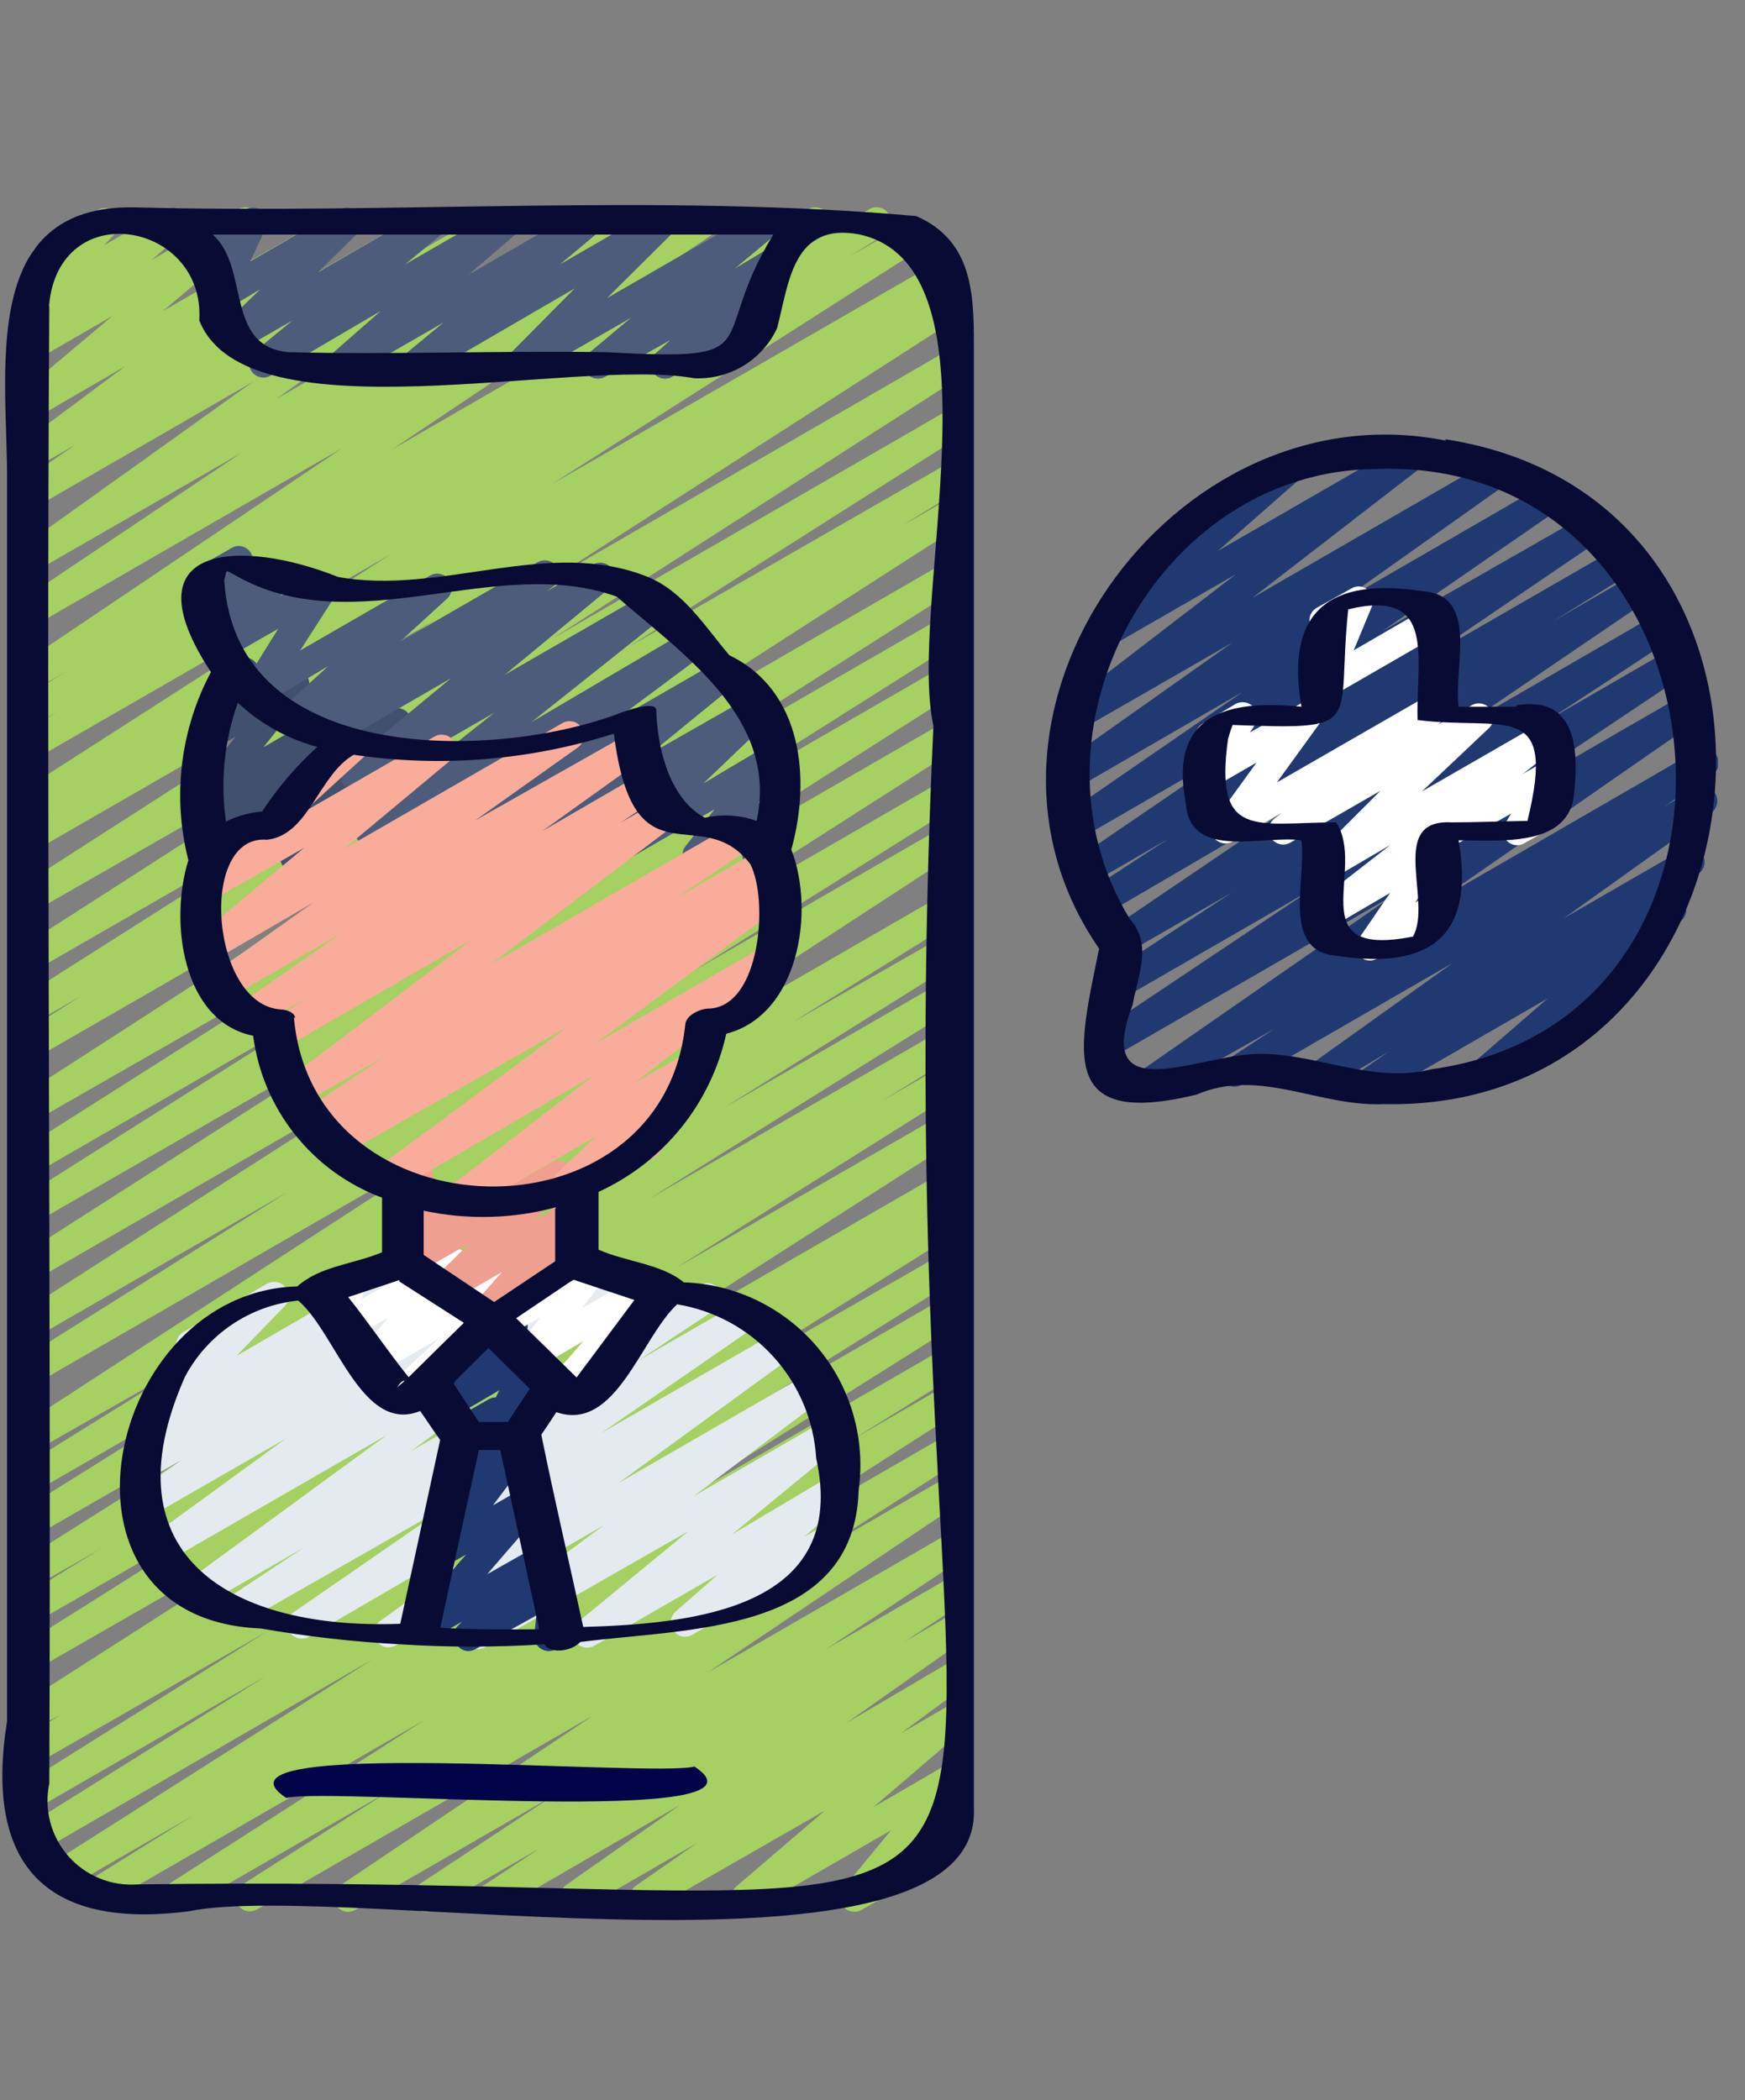
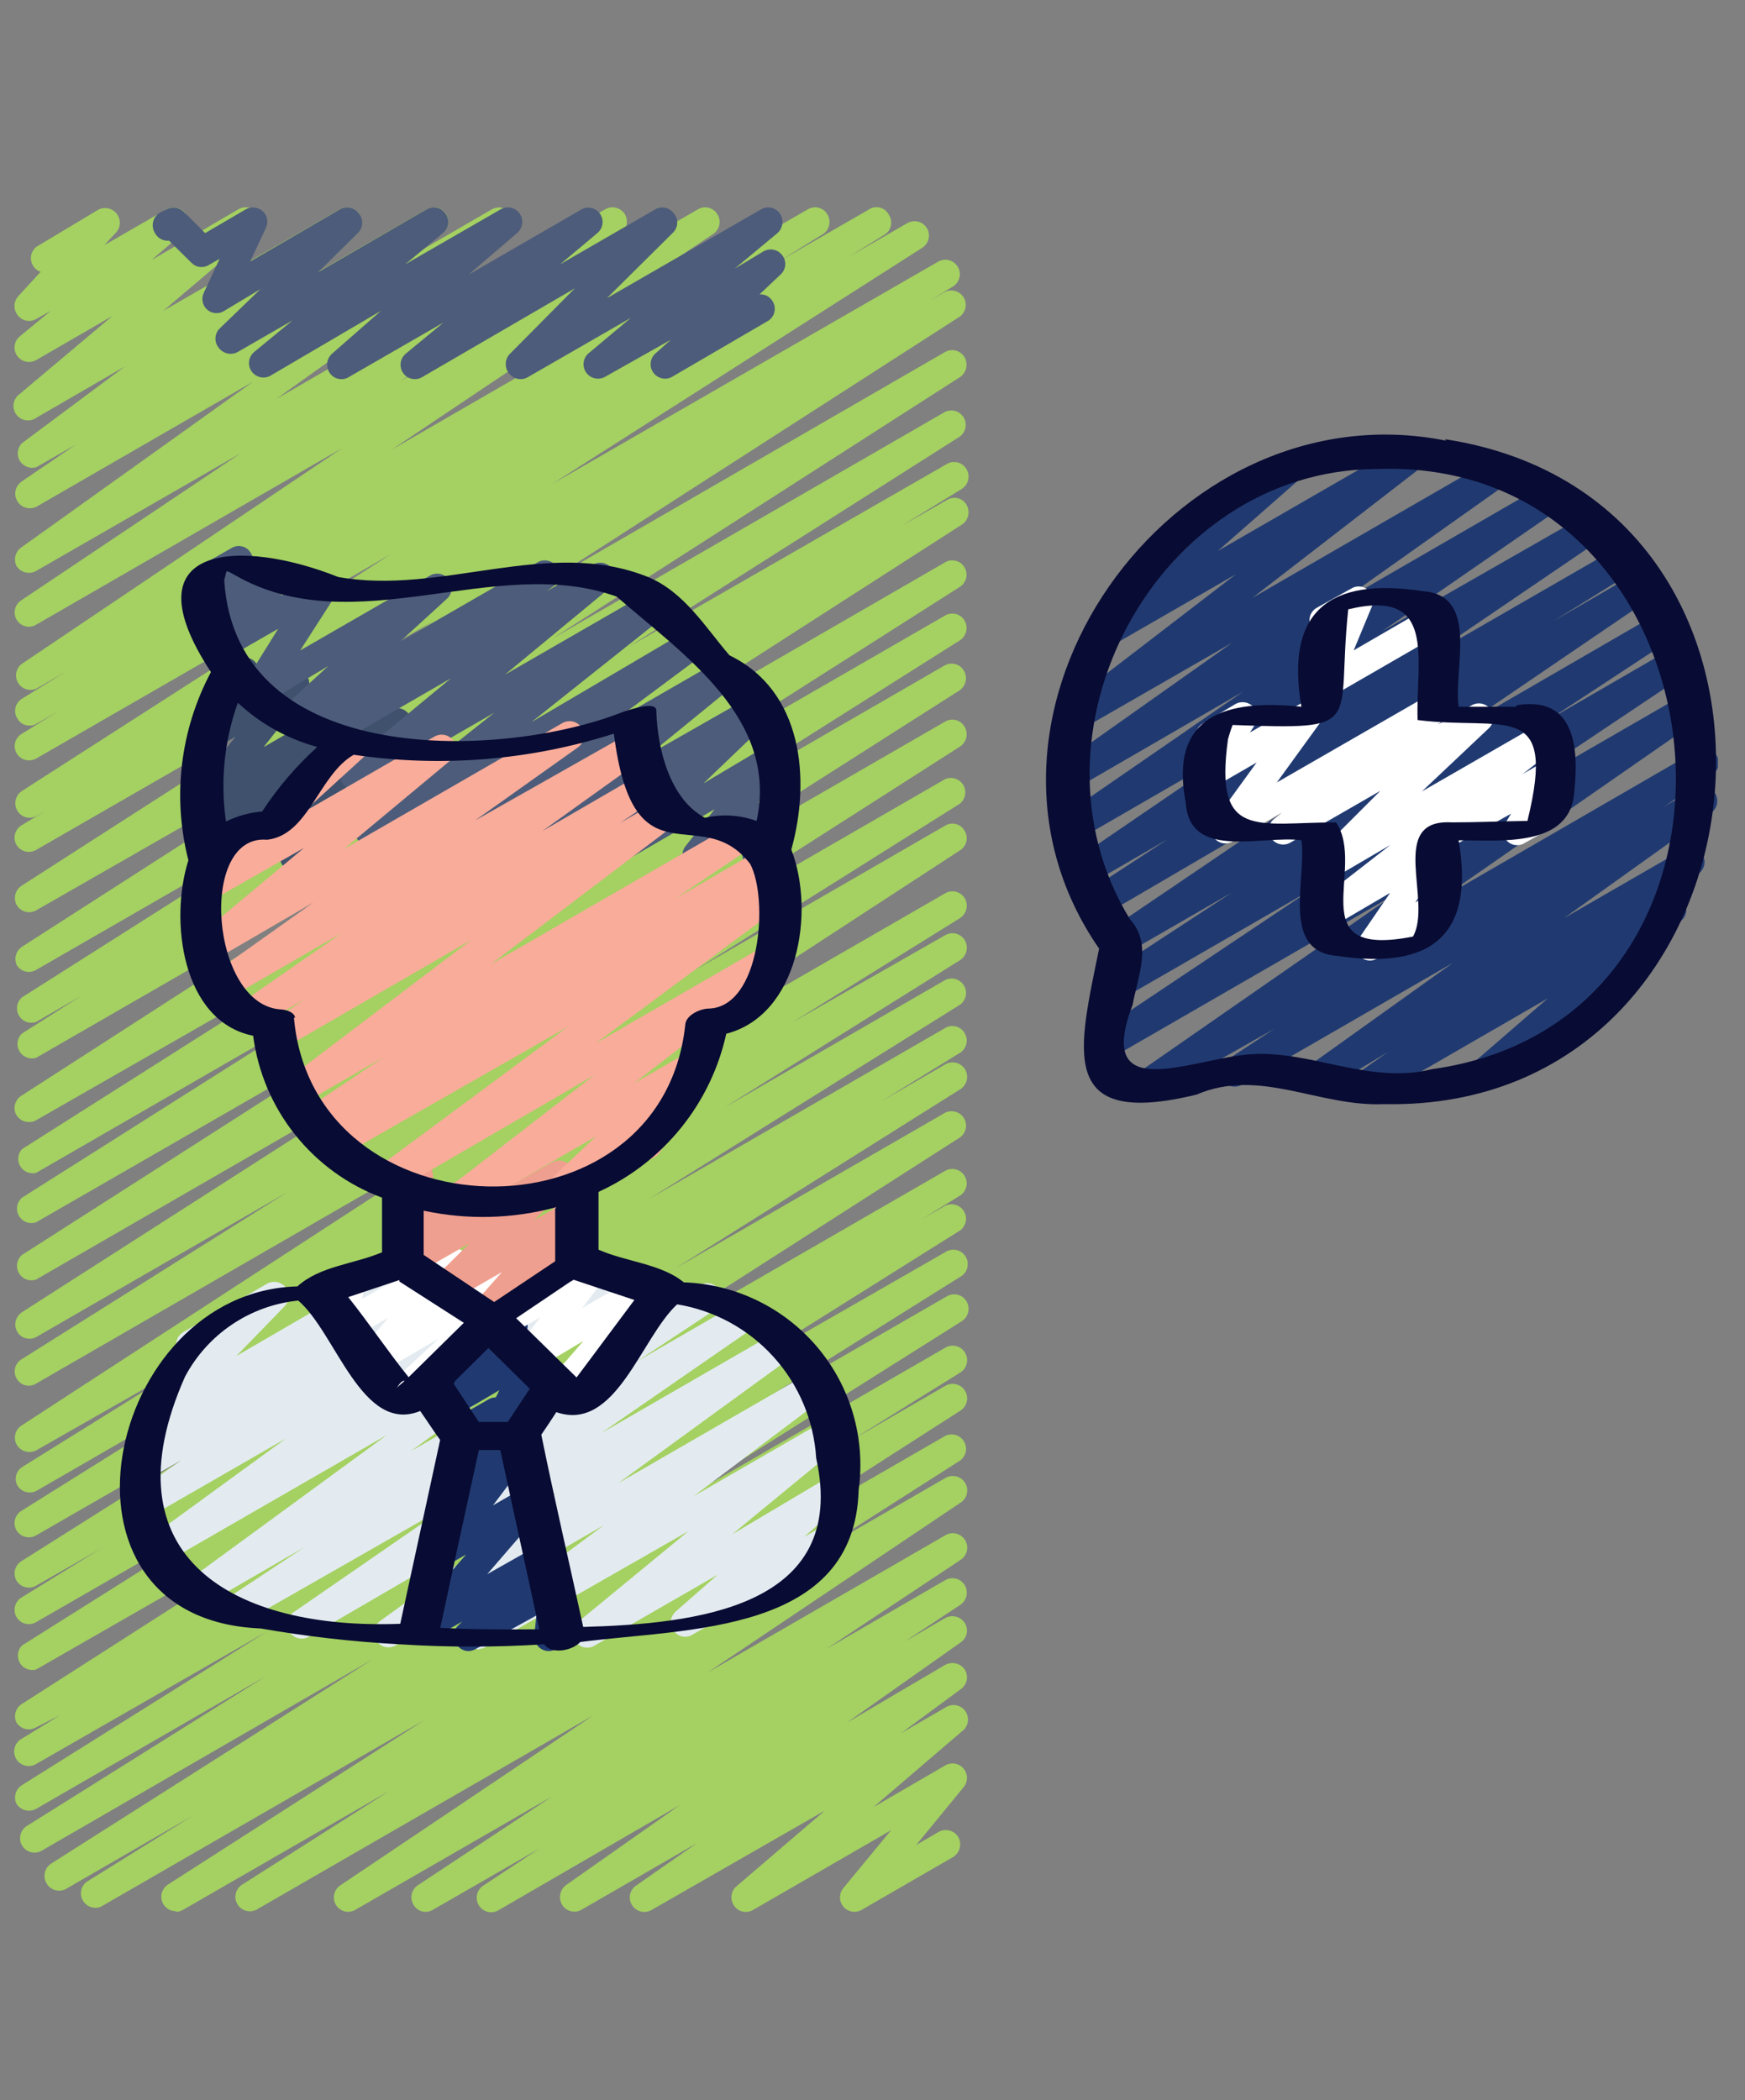
<svg xmlns="http://www.w3.org/2000/svg" width="59" height="71" viewBox="0 0 59 71" fill="none">
  <rect x="0" y="0" width="59" height="71" fill="#808080" stroke="none" />
  <g clip-path="url(#clip0_6028_11567)">
    <g clip-path="url(#clip1_6028_11567)">
      <path d="M5.94 64.607C5.835 64.607 5.732 64.573 5.648 64.509C5.564 64.446 5.502 64.357 5.473 64.256C5.443 64.155 5.447 64.047 5.483 63.948C5.52 63.85 5.588 63.765 5.676 63.708L14.345 58.148L3.419 64.451C3.31 64.498 3.188 64.504 3.075 64.468C2.963 64.431 2.867 64.355 2.806 64.254C2.745 64.152 2.723 64.032 2.744 63.916C2.765 63.799 2.828 63.694 2.92 63.62L6.526 61.373L2.246 63.845C2.136 63.91 2.004 63.929 1.88 63.898C1.756 63.867 1.648 63.788 1.582 63.679C1.513 63.57 1.489 63.44 1.515 63.314C1.54 63.189 1.613 63.078 1.718 63.005L12.595 56.095L1.386 62.575C1.277 62.63 1.151 62.641 1.033 62.608C0.915 62.574 0.814 62.497 0.75 62.393C0.686 62.288 0.664 62.164 0.688 62.044C0.711 61.923 0.779 61.816 0.878 61.744L8.989 56.662L1.22 61.148C1.108 61.209 0.976 61.225 0.853 61.193C0.729 61.16 0.622 61.081 0.555 60.972C0.504 60.863 0.494 60.739 0.529 60.624C0.563 60.508 0.639 60.41 0.741 60.346L9.018 55.157L1.2 59.643C1.143 59.673 1.081 59.692 1.017 59.698C0.952 59.704 0.887 59.697 0.826 59.678C0.764 59.659 0.707 59.628 0.657 59.587C0.607 59.545 0.566 59.495 0.536 59.438C0.506 59.38 0.487 59.318 0.481 59.254C0.475 59.189 0.482 59.124 0.501 59.063C0.52 59.001 0.551 58.944 0.592 58.894C0.633 58.844 0.684 58.803 0.741 58.773L2.031 57.981L1.22 58.392C1.11 58.457 0.978 58.476 0.854 58.445C0.729 58.414 0.622 58.335 0.555 58.226C0.504 58.117 0.494 57.993 0.529 57.877C0.563 57.762 0.639 57.663 0.741 57.6L14.032 49.089L1.22 56.437C1.117 56.465 1.007 56.459 0.908 56.418C0.809 56.378 0.726 56.306 0.672 56.214C0.618 56.122 0.595 56.015 0.607 55.908C0.62 55.802 0.667 55.703 0.741 55.626L10.318 49.597L1.22 54.835C1.165 54.868 1.104 54.889 1.041 54.898C0.977 54.908 0.912 54.904 0.85 54.887C0.789 54.871 0.73 54.842 0.68 54.803C0.629 54.764 0.587 54.715 0.555 54.659C0.492 54.546 0.476 54.413 0.511 54.288C0.546 54.164 0.629 54.058 0.741 53.994L3.389 52.362L1.22 53.603C1.108 53.667 0.976 53.685 0.852 53.652C0.727 53.619 0.621 53.538 0.555 53.428C0.492 53.315 0.476 53.181 0.511 53.057C0.546 52.932 0.629 52.827 0.741 52.763L11.256 46.127L1.22 51.903C1.108 51.967 0.976 51.985 0.852 51.952C0.727 51.919 0.621 51.838 0.555 51.727C0.492 51.614 0.476 51.481 0.511 51.356C0.546 51.232 0.629 51.126 0.741 51.062L8.696 46.088L1.249 50.388C1.138 50.452 1.005 50.47 0.881 50.437C0.756 50.404 0.65 50.323 0.585 50.212C0.531 50.108 0.517 49.988 0.546 49.875C0.575 49.761 0.644 49.662 0.741 49.597L6.38 46.088L1.24 49.02C1.129 49.083 0.998 49.1 0.874 49.069C0.751 49.038 0.644 48.961 0.575 48.854C0.541 48.799 0.519 48.738 0.509 48.674C0.499 48.61 0.502 48.545 0.517 48.482C0.533 48.419 0.561 48.36 0.599 48.309C0.637 48.257 0.686 48.213 0.741 48.18L16.201 38.124L1.22 46.772C1.166 46.806 1.107 46.828 1.044 46.837C0.982 46.847 0.918 46.844 0.857 46.828C0.796 46.813 0.739 46.785 0.689 46.747C0.638 46.709 0.596 46.661 0.565 46.606C0.532 46.551 0.51 46.49 0.501 46.427C0.492 46.363 0.496 46.299 0.513 46.237C0.529 46.175 0.558 46.117 0.597 46.066C0.636 46.015 0.685 45.973 0.741 45.942L9.712 40.303L1.24 45.189C1.131 45.254 1.001 45.272 0.878 45.241C0.755 45.21 0.65 45.132 0.585 45.023C0.521 44.913 0.502 44.783 0.531 44.66C0.56 44.536 0.635 44.429 0.741 44.359L13.768 36.013L1.22 43.254C1.113 43.291 0.996 43.289 0.89 43.249C0.784 43.209 0.696 43.134 0.639 43.036C0.583 42.938 0.562 42.823 0.58 42.711C0.599 42.6 0.656 42.498 0.741 42.424L13.729 34.117L1.22 41.319C1.113 41.356 0.996 41.354 0.89 41.314C0.784 41.274 0.696 41.199 0.639 41.101C0.583 41.003 0.562 40.888 0.58 40.776C0.599 40.665 0.656 40.563 0.741 40.489L10.905 34.058L1.22 39.648C1.119 39.673 1.012 39.664 0.916 39.624C0.819 39.584 0.739 39.514 0.685 39.424C0.632 39.334 0.608 39.23 0.618 39.126C0.628 39.022 0.671 38.925 0.741 38.847L12.175 31.596L1.22 37.87C1.108 37.931 0.976 37.947 0.853 37.915C0.729 37.882 0.622 37.803 0.555 37.694C0.492 37.581 0.476 37.448 0.511 37.323C0.546 37.199 0.629 37.093 0.741 37.029L15.292 27.648L1.22 35.759C1.115 35.79 1.002 35.786 0.9 35.746C0.798 35.705 0.712 35.632 0.657 35.537C0.602 35.442 0.58 35.332 0.595 35.223C0.61 35.114 0.662 35.014 0.741 34.938L2.744 33.667L1.22 34.547C1.113 34.583 0.996 34.582 0.89 34.542C0.784 34.502 0.696 34.426 0.639 34.328C0.583 34.23 0.562 34.116 0.58 34.004C0.599 33.892 0.656 33.791 0.741 33.716L11.94 26.612L1.22 32.788C1.111 32.852 0.981 32.871 0.858 32.84C0.736 32.809 0.63 32.73 0.565 32.622C0.518 32.515 0.509 32.395 0.541 32.282C0.573 32.169 0.644 32.072 0.741 32.006L14.53 23.152L1.22 30.775C1.109 30.836 0.979 30.852 0.857 30.819C0.735 30.786 0.63 30.707 0.565 30.599C0.504 30.487 0.488 30.355 0.52 30.231C0.553 30.108 0.632 30.001 0.741 29.934L14.677 20.983L1.22 28.732C1.108 28.796 0.976 28.814 0.852 28.781C0.727 28.748 0.621 28.667 0.555 28.556C0.492 28.444 0.476 28.31 0.511 28.186C0.546 28.061 0.629 27.956 0.741 27.892L1.533 27.413L1.24 27.579C1.185 27.611 1.125 27.631 1.062 27.639C1 27.648 0.936 27.643 0.876 27.627C0.815 27.611 0.758 27.582 0.708 27.544C0.658 27.506 0.616 27.458 0.585 27.403C0.521 27.293 0.502 27.163 0.531 27.04C0.56 26.916 0.635 26.809 0.741 26.739L13.211 18.735L1.22 25.644C1.109 25.705 0.979 25.721 0.857 25.688C0.735 25.655 0.63 25.577 0.565 25.468C0.532 25.413 0.51 25.352 0.501 25.289C0.492 25.225 0.496 25.161 0.513 25.099C0.529 25.037 0.558 24.979 0.597 24.928C0.636 24.877 0.685 24.835 0.741 24.804L1.924 24.071L1.24 24.462C1.185 24.494 1.125 24.516 1.062 24.525C1 24.534 0.936 24.53 0.875 24.514C0.813 24.497 0.756 24.468 0.706 24.429C0.657 24.39 0.615 24.341 0.585 24.286C0.551 24.232 0.528 24.172 0.518 24.109C0.507 24.047 0.509 23.983 0.524 23.921C0.538 23.859 0.565 23.801 0.602 23.749C0.64 23.698 0.687 23.654 0.741 23.621L2.227 22.703L1.249 23.269C1.14 23.324 1.014 23.336 0.896 23.302C0.778 23.269 0.677 23.192 0.614 23.088C0.55 22.983 0.527 22.858 0.551 22.738C0.575 22.618 0.642 22.511 0.741 22.439L11.569 15.149L1.22 21.119C1.111 21.184 0.981 21.203 0.858 21.172C0.736 21.14 0.63 21.062 0.565 20.953C0.532 20.898 0.51 20.836 0.501 20.772C0.492 20.707 0.495 20.642 0.512 20.579C0.528 20.517 0.557 20.458 0.596 20.406C0.636 20.355 0.685 20.311 0.741 20.279L8.149 15.315L1.22 19.302C1.111 19.362 0.983 19.38 0.862 19.351C0.741 19.322 0.635 19.249 0.565 19.145C0.507 19.034 0.492 18.905 0.525 18.784C0.557 18.662 0.635 18.558 0.741 18.491L8.559 12.901L1.279 17.103C1.168 17.174 1.034 17.199 0.906 17.171C0.778 17.144 0.666 17.067 0.595 16.956C0.523 16.846 0.499 16.712 0.526 16.584C0.554 16.456 0.631 16.344 0.741 16.272L2.559 15.031L1.23 15.793C1.126 15.825 1.014 15.82 0.913 15.781C0.812 15.742 0.726 15.671 0.67 15.578C0.614 15.485 0.591 15.376 0.604 15.268C0.616 15.16 0.665 15.06 0.741 14.982L4.23 12.383L1.23 14.122C1.123 14.197 0.992 14.227 0.863 14.205C0.735 14.183 0.621 14.111 0.546 14.005C0.471 13.899 0.441 13.767 0.463 13.639C0.485 13.511 0.557 13.396 0.663 13.321L3.8 10.682L1.23 12.168C1.125 12.23 1 12.251 0.88 12.226C0.761 12.2 0.655 12.131 0.583 12.032C0.512 11.932 0.481 11.81 0.496 11.689C0.51 11.567 0.57 11.456 0.663 11.376L1.718 10.507L1.23 10.78C1.129 10.841 1.01 10.862 0.895 10.84C0.779 10.819 0.676 10.756 0.604 10.663C0.53 10.573 0.49 10.461 0.49 10.345C0.49 10.229 0.53 10.117 0.604 10.028L1.376 9.187C1.32 9.171 1.268 9.143 1.223 9.106C1.177 9.069 1.14 9.024 1.112 8.972C1.079 8.917 1.058 8.856 1.049 8.793C1.04 8.729 1.043 8.665 1.06 8.603C1.076 8.541 1.105 8.483 1.144 8.432C1.183 8.381 1.232 8.339 1.288 8.308L3.311 7.096C3.413 7.039 3.531 7.02 3.645 7.042C3.759 7.063 3.862 7.124 3.937 7.213C4.011 7.303 4.051 7.415 4.051 7.531C4.051 7.647 4.011 7.759 3.937 7.848L3.526 8.288L5.627 7.076C5.733 7.014 5.857 6.994 5.976 7.02C6.096 7.045 6.201 7.114 6.272 7.213C6.341 7.313 6.371 7.435 6.357 7.555C6.343 7.676 6.285 7.787 6.194 7.868L5.129 8.787L8.061 7.076C8.166 7.013 8.292 6.993 8.413 7.02C8.533 7.048 8.638 7.12 8.706 7.223C8.776 7.323 8.805 7.446 8.789 7.567C8.773 7.689 8.712 7.799 8.618 7.878L5.52 10.507L11.491 7.076C11.6 7.016 11.727 6.998 11.849 7.027C11.97 7.056 12.076 7.13 12.146 7.233C12.212 7.339 12.236 7.467 12.212 7.59C12.189 7.713 12.12 7.823 12.019 7.897L8.461 10.507L14.423 7.076C14.533 7.011 14.665 6.992 14.789 7.023C14.913 7.055 15.02 7.133 15.087 7.242C15.152 7.351 15.172 7.48 15.145 7.604C15.118 7.727 15.045 7.835 14.941 7.907L13.055 9.148L16.631 7.076C16.74 7.016 16.868 6.998 16.989 7.027C17.11 7.056 17.216 7.13 17.286 7.233C17.357 7.338 17.384 7.467 17.36 7.591C17.336 7.716 17.264 7.826 17.159 7.897L9.341 13.487L20.462 7.076C20.573 7.011 20.704 6.992 20.828 7.023C20.953 7.055 21.06 7.133 21.127 7.242C21.191 7.351 21.212 7.48 21.184 7.604C21.157 7.727 21.084 7.835 20.98 7.907L13.543 12.881L23.599 7.076C23.708 7.012 23.838 6.993 23.961 7.024C24.083 7.055 24.189 7.134 24.254 7.242C24.322 7.349 24.345 7.478 24.32 7.602C24.294 7.726 24.221 7.836 24.117 7.907L13.25 15.197L27.313 7.076C27.368 7.043 27.429 7.022 27.492 7.013C27.555 7.003 27.62 7.007 27.682 7.024C27.744 7.04 27.802 7.069 27.853 7.108C27.904 7.147 27.946 7.196 27.977 7.252C28.043 7.362 28.064 7.492 28.034 7.616C28.005 7.741 27.928 7.848 27.821 7.917L26.335 8.835L29.355 7.096C29.411 7.055 29.475 7.026 29.543 7.012C29.611 6.999 29.681 7.001 29.748 7.017C29.816 7.034 29.878 7.066 29.932 7.11C29.986 7.154 30.029 7.209 30.059 7.272C30.093 7.326 30.116 7.386 30.126 7.448C30.136 7.511 30.134 7.575 30.12 7.637C30.105 7.699 30.078 7.757 30.041 7.808C30.004 7.86 29.957 7.903 29.902 7.936L28.72 8.669L30.674 7.545C30.785 7.48 30.916 7.461 31.041 7.493C31.165 7.524 31.272 7.602 31.339 7.712C31.405 7.821 31.425 7.951 31.396 8.076C31.367 8.2 31.29 8.308 31.183 8.376L18.654 16.37L31.72 8.845C31.832 8.781 31.964 8.764 32.089 8.797C32.213 8.829 32.319 8.91 32.385 9.021C32.45 9.132 32.468 9.263 32.438 9.387C32.406 9.512 32.328 9.619 32.218 9.686L31.437 10.165L31.945 9.871C32.054 9.816 32.18 9.805 32.298 9.838C32.416 9.872 32.517 9.949 32.581 10.053C32.645 10.158 32.667 10.282 32.643 10.402C32.62 10.523 32.552 10.63 32.453 10.702L18.517 19.663L31.945 11.904C32.055 11.839 32.187 11.82 32.311 11.851C32.435 11.882 32.542 11.961 32.609 12.07C32.674 12.18 32.695 12.311 32.668 12.436C32.641 12.561 32.568 12.671 32.463 12.744L18.674 21.589L31.945 13.927C32.054 13.872 32.18 13.86 32.298 13.894C32.416 13.928 32.517 14.004 32.581 14.109C32.645 14.213 32.667 14.338 32.643 14.458C32.62 14.578 32.552 14.685 32.453 14.758L21.263 21.862L32.013 15.686C32.068 15.653 32.129 15.631 32.193 15.622C32.256 15.613 32.321 15.617 32.383 15.633C32.445 15.65 32.503 15.678 32.553 15.718C32.604 15.757 32.646 15.806 32.678 15.862C32.744 15.971 32.764 16.102 32.735 16.226C32.706 16.35 32.629 16.458 32.521 16.526L30.498 17.767L32.023 16.898C32.077 16.864 32.136 16.842 32.199 16.833C32.261 16.823 32.325 16.826 32.386 16.842C32.447 16.857 32.504 16.885 32.554 16.923C32.605 16.961 32.647 17.009 32.678 17.064C32.742 17.173 32.763 17.302 32.736 17.425C32.708 17.548 32.635 17.657 32.531 17.728L17.912 27.12L31.955 19.009C32.063 18.944 32.194 18.925 32.316 18.957C32.439 18.988 32.544 19.066 32.609 19.175C32.675 19.284 32.696 19.415 32.666 19.539C32.637 19.663 32.561 19.771 32.453 19.839L21.009 27.12L31.955 20.807C32.063 20.742 32.194 20.724 32.316 20.755C32.439 20.786 32.544 20.864 32.609 20.973C32.676 21.084 32.697 21.216 32.667 21.342C32.638 21.467 32.561 21.577 32.453 21.647L22.241 28.097L31.935 22.497C31.99 22.466 32.05 22.445 32.112 22.437C32.175 22.429 32.238 22.433 32.299 22.45C32.36 22.466 32.417 22.494 32.467 22.532C32.517 22.571 32.558 22.619 32.59 22.673C32.654 22.782 32.675 22.911 32.648 23.035C32.62 23.158 32.547 23.266 32.443 23.338L19.475 31.596L31.955 24.393C32.063 24.329 32.194 24.31 32.316 24.341C32.439 24.372 32.544 24.451 32.609 24.559C32.677 24.669 32.699 24.8 32.672 24.926C32.644 25.052 32.569 25.162 32.463 25.234L19.407 33.58L31.955 26.338C32.063 26.291 32.185 26.285 32.298 26.321C32.411 26.358 32.507 26.434 32.568 26.535C32.629 26.637 32.65 26.757 32.629 26.873C32.608 26.99 32.546 27.095 32.453 27.169L23.492 32.798L31.955 27.911C32.008 27.878 32.068 27.856 32.13 27.846C32.193 27.837 32.256 27.84 32.317 27.855C32.378 27.871 32.436 27.898 32.486 27.937C32.536 27.975 32.578 28.023 32.609 28.078C32.644 28.131 32.667 28.19 32.678 28.252C32.69 28.315 32.688 28.379 32.675 28.44C32.661 28.502 32.635 28.561 32.599 28.612C32.562 28.664 32.516 28.708 32.463 28.742L16.963 38.847L31.955 30.198C32.065 30.133 32.197 30.114 32.321 30.145C32.445 30.176 32.552 30.255 32.619 30.364C32.685 30.476 32.704 30.609 32.673 30.735C32.642 30.861 32.563 30.97 32.453 31.039L26.814 34.547L31.955 31.615C32.065 31.55 32.197 31.531 32.321 31.562C32.445 31.593 32.552 31.672 32.619 31.781C32.685 31.892 32.706 32.024 32.677 32.15C32.648 32.276 32.571 32.385 32.463 32.456L24.508 37.43L31.955 33.13C32.064 33.075 32.19 33.063 32.308 33.097C32.426 33.131 32.526 33.207 32.59 33.312C32.654 33.416 32.677 33.541 32.653 33.661C32.629 33.781 32.562 33.888 32.463 33.961L21.948 40.528L31.955 34.752C32.01 34.719 32.071 34.697 32.134 34.688C32.197 34.679 32.262 34.683 32.324 34.7C32.386 34.716 32.444 34.745 32.495 34.784C32.545 34.823 32.588 34.872 32.619 34.928C32.684 35.038 32.703 35.17 32.672 35.294C32.641 35.419 32.562 35.526 32.453 35.593L29.805 37.225L31.955 35.983C32.066 35.916 32.2 35.896 32.326 35.927C32.453 35.958 32.562 36.038 32.629 36.15C32.696 36.261 32.717 36.395 32.685 36.521C32.654 36.648 32.574 36.757 32.463 36.824L22.856 42.863L31.955 37.615C32.064 37.561 32.19 37.549 32.308 37.583C32.426 37.616 32.526 37.693 32.59 37.797C32.654 37.902 32.677 38.026 32.653 38.147C32.629 38.267 32.562 38.374 32.463 38.446L19.172 46.958L31.955 39.58C32.066 39.516 32.198 39.499 32.322 39.532C32.445 39.565 32.551 39.645 32.617 39.755C32.682 39.865 32.702 39.997 32.671 40.121C32.64 40.246 32.562 40.353 32.453 40.42L31.173 41.212L31.955 40.762C32.064 40.707 32.19 40.696 32.308 40.729C32.426 40.763 32.526 40.84 32.59 40.944C32.654 41.049 32.677 41.173 32.653 41.293C32.629 41.413 32.562 41.52 32.463 41.593L24.195 46.782L32.013 42.297C32.123 42.242 32.249 42.23 32.367 42.264C32.484 42.297 32.585 42.374 32.649 42.478C32.713 42.583 32.735 42.708 32.712 42.828C32.688 42.948 32.62 43.055 32.521 43.127L24.41 48.209L32.013 43.821C32.124 43.756 32.255 43.737 32.38 43.768C32.504 43.799 32.611 43.878 32.678 43.987C32.744 44.098 32.765 44.23 32.736 44.356C32.707 44.482 32.63 44.591 32.521 44.661L21.586 51.551L31.955 45.561C32.01 45.527 32.071 45.505 32.135 45.495C32.199 45.486 32.264 45.489 32.326 45.504C32.389 45.519 32.448 45.547 32.5 45.585C32.552 45.623 32.596 45.672 32.629 45.727C32.662 45.782 32.684 45.843 32.694 45.907C32.704 45.971 32.701 46.036 32.685 46.098C32.67 46.161 32.642 46.22 32.604 46.272C32.566 46.324 32.518 46.368 32.463 46.401L28.847 48.649L31.955 46.851C32.066 46.783 32.2 46.763 32.326 46.794C32.453 46.825 32.562 46.905 32.629 47.017C32.696 47.128 32.717 47.262 32.685 47.388C32.654 47.515 32.574 47.624 32.463 47.691L23.794 53.252L31.955 48.541C32.064 48.486 32.19 48.475 32.308 48.508C32.426 48.542 32.526 48.619 32.59 48.723C32.654 48.828 32.677 48.952 32.653 49.072C32.629 49.193 32.562 49.299 32.463 49.372L27.469 52.558L31.955 49.968C32.065 49.899 32.198 49.877 32.324 49.907C32.451 49.936 32.56 50.014 32.629 50.124C32.698 50.234 32.72 50.367 32.69 50.494C32.661 50.62 32.583 50.73 32.472 50.799L23.931 56.535L31.955 51.903C32.065 51.834 32.198 51.812 32.324 51.842C32.451 51.871 32.56 51.949 32.629 52.059C32.698 52.169 32.72 52.302 32.69 52.429C32.661 52.555 32.583 52.665 32.472 52.734L27.938 55.744L31.955 53.418C32.065 53.353 32.197 53.334 32.321 53.365C32.445 53.396 32.552 53.475 32.619 53.584C32.684 53.693 32.704 53.822 32.677 53.945C32.65 54.068 32.577 54.177 32.472 54.248L30.596 55.489L31.955 54.698C32.066 54.635 32.196 54.618 32.32 54.649C32.444 54.68 32.551 54.757 32.619 54.864C32.686 54.969 32.71 55.097 32.684 55.219C32.658 55.342 32.586 55.449 32.482 55.519L28.632 58.236L31.955 56.281C32.065 56.22 32.194 56.202 32.317 56.231C32.44 56.26 32.547 56.334 32.619 56.437C32.687 56.544 32.71 56.673 32.685 56.797C32.659 56.921 32.587 57.031 32.482 57.102L30.469 58.587L31.955 57.727C32.061 57.652 32.193 57.622 32.321 57.644C32.449 57.666 32.563 57.738 32.639 57.845C32.714 57.951 32.744 58.083 32.722 58.211C32.7 58.339 32.628 58.454 32.521 58.529L29.531 61.089L31.955 59.682C32.054 59.623 32.171 59.6 32.285 59.619C32.398 59.638 32.502 59.696 32.577 59.784C32.652 59.872 32.693 59.983 32.694 60.099C32.694 60.214 32.654 60.326 32.58 60.415L30.977 62.369L31.73 61.93C31.843 61.865 31.977 61.847 32.103 61.88C32.229 61.913 32.337 61.994 32.404 62.105C32.465 62.22 32.48 62.354 32.446 62.48C32.411 62.605 32.33 62.712 32.218 62.78L29.14 64.558C29.041 64.618 28.924 64.64 28.81 64.621C28.696 64.602 28.593 64.544 28.518 64.456C28.443 64.368 28.401 64.257 28.401 64.141C28.4 64.026 28.441 63.914 28.515 63.825L30.127 61.871L25.456 64.568C25.351 64.629 25.227 64.647 25.11 64.62C24.992 64.593 24.889 64.522 24.821 64.422C24.75 64.322 24.718 64.2 24.733 64.079C24.747 63.958 24.806 63.846 24.899 63.767L27.889 61.206L22.026 64.568C21.916 64.63 21.787 64.647 21.665 64.617C21.543 64.585 21.438 64.509 21.371 64.402C21.303 64.298 21.278 64.171 21.302 64.049C21.325 63.927 21.396 63.819 21.498 63.747L23.57 62.301L19.661 64.558C19.551 64.62 19.422 64.638 19.3 64.607C19.178 64.576 19.073 64.499 19.006 64.392C18.942 64.285 18.919 64.158 18.943 64.036C18.966 63.913 19.034 63.804 19.133 63.728L22.983 61.021L16.866 64.568C16.756 64.637 16.623 64.659 16.496 64.63C16.37 64.6 16.26 64.522 16.192 64.412C16.123 64.302 16.101 64.169 16.13 64.042C16.159 63.916 16.238 63.806 16.348 63.737L18.224 62.496L14.638 64.558C14.584 64.592 14.524 64.614 14.462 64.623C14.4 64.633 14.336 64.63 14.275 64.615C14.214 64.599 14.156 64.571 14.106 64.533C14.056 64.495 14.014 64.447 13.983 64.392C13.916 64.284 13.894 64.154 13.921 64.03C13.949 63.906 14.024 63.798 14.13 63.728L18.664 60.728L12.019 64.558C11.911 64.624 11.782 64.644 11.659 64.615C11.537 64.585 11.431 64.509 11.364 64.402C11.296 64.295 11.273 64.166 11.298 64.042C11.324 63.918 11.396 63.809 11.501 63.737L20.052 57.991L8.667 64.558C8.557 64.613 8.431 64.625 8.313 64.591C8.196 64.558 8.095 64.481 8.031 64.377C7.967 64.272 7.945 64.147 7.968 64.027C7.992 63.907 8.06 63.8 8.158 63.728L13.162 60.542L6.194 64.558C6.121 64.604 6.036 64.627 5.95 64.627L5.94 64.607Z" fill="#A4D161" />
      <path d="M16.229 55.758C16.147 55.759 16.067 55.739 15.995 55.7C15.923 55.66 15.862 55.603 15.819 55.534C15.749 55.429 15.723 55.302 15.744 55.178C15.766 55.054 15.835 54.944 15.936 54.869L20.422 51.556L13.376 55.622C13.267 55.684 13.139 55.702 13.017 55.672C12.896 55.642 12.79 55.567 12.723 55.461C12.655 55.356 12.63 55.229 12.654 55.106C12.677 54.983 12.746 54.874 12.848 54.801L18.839 50.442L10.444 55.328C10.335 55.39 10.207 55.408 10.085 55.379C9.964 55.349 9.859 55.273 9.791 55.168C9.723 55.063 9.698 54.936 9.722 54.813C9.745 54.69 9.815 54.581 9.916 54.508L15.184 50.872L8.187 54.869C8.132 54.903 8.071 54.926 8.008 54.937C7.944 54.947 7.88 54.945 7.817 54.931C7.754 54.916 7.695 54.889 7.643 54.852C7.591 54.815 7.546 54.767 7.512 54.713C7.478 54.658 7.455 54.597 7.445 54.534C7.434 54.471 7.436 54.406 7.451 54.343C7.465 54.281 7.492 54.221 7.529 54.169C7.567 54.117 7.614 54.072 7.669 54.038L10.297 52.299L6.779 54.332C6.67 54.392 6.543 54.41 6.422 54.381C6.3 54.352 6.194 54.279 6.125 54.175C6.057 54.07 6.032 53.943 6.054 53.82C6.075 53.697 6.142 53.587 6.242 53.511L13.083 48.507L5.499 52.876C5.445 52.911 5.385 52.935 5.322 52.947C5.258 52.959 5.193 52.959 5.13 52.945C5.067 52.932 5.007 52.907 4.954 52.87C4.901 52.834 4.855 52.788 4.82 52.734C4.785 52.68 4.76 52.62 4.748 52.556C4.736 52.493 4.737 52.428 4.75 52.365C4.763 52.302 4.789 52.242 4.825 52.189C4.861 52.136 4.908 52.09 4.962 52.055L9.672 48.624L5.137 51.234C5.026 51.296 4.896 51.314 4.772 51.283C4.649 51.252 4.542 51.175 4.473 51.068C4.441 51.013 4.421 50.953 4.413 50.891C4.405 50.828 4.409 50.765 4.425 50.704C4.441 50.643 4.47 50.586 4.508 50.536C4.546 50.486 4.594 50.444 4.649 50.413L6.134 49.357L5.157 49.914C5.048 49.975 4.92 49.992 4.799 49.964C4.678 49.935 4.572 49.861 4.502 49.758C4.468 49.705 4.445 49.645 4.433 49.583C4.422 49.521 4.423 49.457 4.437 49.395C4.451 49.334 4.476 49.275 4.513 49.223C4.549 49.171 4.595 49.127 4.649 49.094L5.626 48.331L5.274 48.527C5.173 48.586 5.053 48.606 4.937 48.583C4.822 48.559 4.719 48.494 4.649 48.4C4.571 48.311 4.527 48.196 4.527 48.077C4.527 47.959 4.571 47.844 4.649 47.755L6.418 45.976C6.333 45.969 6.252 45.938 6.183 45.889C6.114 45.839 6.06 45.771 6.027 45.693C5.994 45.638 5.972 45.577 5.963 45.513C5.954 45.45 5.958 45.385 5.974 45.323C5.991 45.261 6.019 45.203 6.059 45.153C6.098 45.102 6.147 45.06 6.203 45.028L9.027 43.396C9.131 43.338 9.252 43.319 9.368 43.342C9.484 43.366 9.589 43.43 9.662 43.523C9.734 43.618 9.769 43.736 9.76 43.855C9.751 43.974 9.699 44.085 9.613 44.168L7.991 45.839L12.467 43.24C12.574 43.18 12.7 43.163 12.82 43.192C12.94 43.221 13.044 43.294 13.112 43.396C13.147 43.447 13.172 43.504 13.186 43.564C13.199 43.625 13.2 43.687 13.189 43.748C13.178 43.809 13.156 43.867 13.122 43.919C13.089 43.971 13.045 44.016 12.995 44.051L11.969 44.813L14.705 43.24C14.813 43.178 14.942 43.16 15.063 43.19C15.185 43.219 15.29 43.295 15.358 43.4C15.426 43.505 15.45 43.633 15.427 43.755C15.404 43.878 15.334 43.988 15.232 44.061L13.747 45.116L16.992 43.24C17.101 43.179 17.228 43.162 17.349 43.191C17.471 43.22 17.576 43.293 17.646 43.396C17.714 43.502 17.739 43.628 17.717 43.751C17.696 43.874 17.628 43.985 17.529 44.061L12.809 47.501L20.197 43.24C20.306 43.169 20.439 43.143 20.566 43.17C20.693 43.197 20.805 43.273 20.876 43.382C20.947 43.49 20.973 43.623 20.946 43.751C20.919 43.878 20.843 43.989 20.735 44.061L13.894 49.054L23.666 43.445C23.775 43.381 23.905 43.362 24.028 43.393C24.151 43.424 24.256 43.503 24.321 43.611C24.388 43.719 24.41 43.849 24.382 43.973C24.355 44.097 24.28 44.206 24.174 44.276L21.546 46.015L25.064 43.983C25.174 43.914 25.307 43.892 25.433 43.921C25.56 43.95 25.669 44.029 25.738 44.139C25.807 44.249 25.829 44.382 25.799 44.508C25.77 44.635 25.692 44.745 25.582 44.813L20.324 48.449L26.354 44.97C26.461 44.912 26.586 44.897 26.704 44.926C26.822 44.956 26.925 45.029 26.992 45.13C27.059 45.232 27.086 45.355 27.067 45.475C27.049 45.595 26.986 45.704 26.891 45.781L20.901 50.139L27.39 46.396C27.497 46.333 27.624 46.312 27.746 46.34C27.868 46.367 27.974 46.44 28.044 46.543C28.114 46.648 28.141 46.775 28.119 46.899C28.097 47.023 28.028 47.133 27.927 47.208L23.451 50.579L27.937 47.989C28.043 47.928 28.168 47.91 28.288 47.937C28.407 47.964 28.512 48.035 28.582 48.136C28.652 48.236 28.681 48.359 28.665 48.48C28.649 48.602 28.588 48.712 28.494 48.791L24.751 51.869L28.044 49.914C28.149 49.855 28.271 49.837 28.388 49.862C28.505 49.887 28.609 49.955 28.68 50.051C28.75 50.15 28.781 50.271 28.769 50.392C28.756 50.512 28.7 50.624 28.611 50.706L27.184 51.957L27.859 51.566C27.915 51.534 27.976 51.513 28.04 51.505C28.104 51.497 28.169 51.501 28.231 51.518C28.293 51.535 28.351 51.563 28.402 51.603C28.453 51.642 28.496 51.691 28.528 51.747C28.56 51.803 28.581 51.864 28.589 51.928C28.598 51.992 28.593 52.057 28.576 52.119C28.559 52.181 28.531 52.239 28.491 52.29C28.452 52.341 28.403 52.384 28.347 52.416L23.412 55.26C23.309 55.324 23.185 55.345 23.067 55.319C22.949 55.294 22.845 55.224 22.777 55.123C22.705 55.027 22.673 54.907 22.685 54.787C22.698 54.668 22.755 54.558 22.845 54.478L24.272 53.227L20.08 55.641C19.974 55.697 19.851 55.711 19.735 55.682C19.619 55.653 19.518 55.582 19.45 55.483C19.383 55.385 19.354 55.265 19.369 55.146C19.384 55.027 19.442 54.919 19.532 54.84L23.275 51.761L16.434 55.67C16.361 55.716 16.276 55.739 16.19 55.739L16.229 55.758Z" fill="#E3EBF0" />
      <path d="M14.031 12.816C13.953 12.818 13.875 12.8 13.805 12.764C13.735 12.728 13.675 12.675 13.631 12.61C13.561 12.51 13.531 12.387 13.547 12.266C13.563 12.145 13.625 12.034 13.719 11.956L14.999 10.9L11.793 12.747C11.689 12.811 11.564 12.833 11.444 12.807C11.324 12.782 11.218 12.711 11.149 12.61C11.079 12.51 11.049 12.389 11.064 12.268C11.078 12.148 11.136 12.037 11.227 11.956L12.878 10.509L9.165 12.688C9.058 12.755 8.931 12.777 8.808 12.752C8.685 12.726 8.577 12.655 8.506 12.552C8.434 12.45 8.405 12.323 8.424 12.199C8.443 12.076 8.509 11.964 8.608 11.887L9.888 10.832L8.041 11.897C7.937 11.955 7.816 11.974 7.7 11.951C7.583 11.927 7.479 11.863 7.406 11.77C7.327 11.681 7.284 11.566 7.284 11.447C7.284 11.329 7.327 11.214 7.406 11.125L8.803 9.776L7.582 10.509C7.493 10.567 7.387 10.594 7.281 10.585C7.176 10.576 7.076 10.533 6.998 10.461C6.919 10.389 6.867 10.294 6.849 10.19C6.831 10.085 6.848 9.978 6.897 9.884L7.425 8.75L7.064 8.955C6.973 9.013 6.865 9.037 6.758 9.025C6.652 9.013 6.552 8.964 6.477 8.887L5.715 8.135C5.621 8.144 5.527 8.126 5.444 8.083C5.36 8.04 5.291 7.973 5.246 7.89C5.207 7.831 5.18 7.764 5.169 7.694C5.158 7.624 5.161 7.553 5.18 7.484C5.198 7.416 5.231 7.352 5.276 7.298C5.321 7.243 5.378 7.198 5.441 7.167L5.627 7.079C5.72 7.026 5.827 7.005 5.933 7.019C6.039 7.034 6.138 7.082 6.213 7.157L6.937 7.88L8.305 7.079C8.395 7.028 8.499 7.005 8.602 7.016C8.706 7.027 8.803 7.069 8.881 7.138C8.958 7.208 9.011 7.301 9.03 7.403C9.049 7.505 9.035 7.611 8.989 7.705L8.461 8.838L11.491 7.079C11.594 7.019 11.715 6.999 11.832 7.022C11.949 7.046 12.054 7.111 12.126 7.206C12.204 7.295 12.247 7.41 12.247 7.529C12.247 7.647 12.204 7.762 12.126 7.851L10.758 9.2L14.422 7.079C14.528 7.016 14.654 6.996 14.774 7.023C14.894 7.05 14.999 7.123 15.067 7.226C15.137 7.326 15.167 7.449 15.151 7.57C15.134 7.691 15.073 7.802 14.979 7.88L13.699 8.936L16.924 7.079C17.029 7.017 17.154 6.997 17.273 7.022C17.392 7.048 17.498 7.117 17.569 7.216C17.638 7.316 17.668 7.438 17.654 7.558C17.639 7.679 17.581 7.79 17.491 7.871L15.839 9.288L19.66 7.079C19.764 7.022 19.886 7.005 20.001 7.032C20.117 7.059 20.218 7.128 20.286 7.226C20.356 7.326 20.386 7.449 20.369 7.57C20.353 7.691 20.292 7.802 20.198 7.88L18.937 8.936L22.152 7.079C22.254 7.02 22.374 7 22.489 7.023C22.605 7.047 22.707 7.112 22.778 7.206C22.855 7.294 22.898 7.407 22.898 7.524C22.898 7.641 22.855 7.754 22.778 7.841L20.52 10.079L25.729 7.079C25.835 7.016 25.961 6.996 26.081 7.023C26.201 7.05 26.306 7.123 26.374 7.226C26.44 7.327 26.467 7.449 26.451 7.569C26.435 7.689 26.376 7.8 26.286 7.88L24.84 9.082L25.817 8.496C25.921 8.437 26.044 8.418 26.161 8.444C26.278 8.469 26.382 8.536 26.452 8.633C26.525 8.728 26.559 8.847 26.549 8.967C26.538 9.086 26.482 9.197 26.394 9.278L25.68 9.952C25.771 9.945 25.861 9.964 25.941 10.008C26.021 10.051 26.087 10.117 26.13 10.197C26.162 10.252 26.184 10.314 26.192 10.377C26.2 10.441 26.196 10.506 26.178 10.568C26.161 10.63 26.131 10.688 26.091 10.739C26.051 10.789 26.001 10.831 25.944 10.861L22.709 12.747C22.607 12.8 22.489 12.815 22.376 12.788C22.264 12.762 22.164 12.697 22.095 12.605C22.026 12.512 21.992 12.398 21.999 12.283C22.006 12.168 22.053 12.059 22.133 11.975L22.68 11.486L20.442 12.747C20.337 12.801 20.216 12.815 20.102 12.787C19.987 12.759 19.887 12.69 19.819 12.594C19.751 12.497 19.721 12.38 19.733 12.262C19.745 12.145 19.799 12.036 19.885 11.956L21.331 10.744L17.852 12.747C17.75 12.808 17.63 12.83 17.513 12.809C17.396 12.787 17.291 12.723 17.217 12.63C17.141 12.54 17.099 12.425 17.099 12.307C17.099 12.189 17.141 12.075 17.217 11.985L19.436 9.747L14.276 12.747C14.202 12.793 14.118 12.816 14.031 12.816Z" fill="#4D5C7A" />
-       <path d="M38.627 37.239C38.524 37.238 38.423 37.204 38.341 37.142C38.258 37.08 38.197 36.993 38.166 36.895C38.136 36.796 38.138 36.69 38.171 36.592C38.205 36.494 38.269 36.409 38.354 36.35L47.149 30.242L37.582 35.764C37.473 35.828 37.343 35.847 37.22 35.816C37.097 35.785 36.992 35.706 36.927 35.598C36.859 35.491 36.836 35.362 36.861 35.238C36.887 35.114 36.959 35.005 37.064 34.933L44.286 30.105L37.914 33.78C37.804 33.835 37.678 33.847 37.561 33.813C37.443 33.779 37.342 33.703 37.278 33.598C37.214 33.494 37.192 33.369 37.215 33.249C37.239 33.129 37.307 33.022 37.406 32.949L41.647 30.174L38.07 32.236C38.016 32.27 37.955 32.293 37.892 32.303C37.828 32.314 37.763 32.312 37.701 32.297C37.638 32.283 37.579 32.256 37.527 32.219C37.474 32.181 37.43 32.134 37.396 32.08C37.362 32.025 37.339 31.964 37.328 31.901C37.318 31.837 37.32 31.773 37.334 31.71C37.349 31.647 37.376 31.588 37.413 31.536C37.45 31.484 37.498 31.439 37.552 31.405L44.012 27.027L37.328 30.936C37.211 30.993 37.076 31.002 36.954 30.959C36.831 30.917 36.73 30.828 36.673 30.711C36.616 30.595 36.607 30.46 36.65 30.337C36.692 30.215 36.781 30.114 36.898 30.057L39.487 28.366L36.986 29.812C36.877 29.877 36.747 29.895 36.624 29.864C36.501 29.833 36.396 29.755 36.331 29.646C36.263 29.539 36.239 29.41 36.265 29.286C36.291 29.162 36.363 29.053 36.468 28.982L42.194 25.073L36.614 28.297C36.504 28.361 36.374 28.38 36.251 28.351C36.127 28.322 36.02 28.247 35.95 28.141C35.882 28.034 35.858 27.905 35.884 27.781C35.909 27.657 35.982 27.548 36.087 27.477L42.028 23.382L36.409 26.636C36.3 26.698 36.172 26.716 36.05 26.686C35.929 26.657 35.824 26.581 35.756 26.476C35.688 26.371 35.663 26.244 35.687 26.121C35.71 25.998 35.78 25.888 35.881 25.815L41.657 21.73L36.556 24.662C36.447 24.723 36.319 24.74 36.198 24.711C36.077 24.682 35.971 24.609 35.901 24.506C35.831 24.404 35.803 24.279 35.823 24.157C35.843 24.035 35.909 23.925 36.008 23.851L41.784 19.414L37.425 21.926C37.32 21.988 37.196 22.008 37.076 21.983C36.957 21.957 36.851 21.888 36.78 21.789C36.708 21.692 36.675 21.571 36.69 21.451C36.704 21.331 36.765 21.221 36.858 21.144L39.79 18.584C39.694 18.599 39.594 18.584 39.507 18.54C39.419 18.496 39.347 18.426 39.302 18.339C39.237 18.228 39.22 18.095 39.253 17.971C39.286 17.846 39.367 17.74 39.477 17.675L43.386 15.408C43.49 15.354 43.61 15.34 43.723 15.367C43.836 15.395 43.936 15.461 44.005 15.556C44.073 15.65 44.106 15.766 44.096 15.882C44.087 15.998 44.036 16.107 43.953 16.189L41.178 18.623L47.569 14.938C47.675 14.875 47.801 14.855 47.921 14.883C48.041 14.91 48.146 14.982 48.214 15.085C48.284 15.188 48.312 15.313 48.294 15.436C48.276 15.559 48.213 15.671 48.117 15.75L42.351 20.206L50.374 15.574C50.482 15.522 50.605 15.512 50.72 15.545C50.835 15.578 50.934 15.652 50.998 15.754C51.062 15.855 51.087 15.976 51.067 16.094C51.047 16.212 50.985 16.319 50.892 16.395L45.126 20.48L52.143 16.424C52.252 16.359 52.382 16.341 52.504 16.372C52.627 16.403 52.733 16.481 52.797 16.59C52.832 16.642 52.856 16.7 52.868 16.761C52.88 16.822 52.879 16.885 52.866 16.946C52.854 17.007 52.829 17.065 52.794 17.116C52.758 17.167 52.713 17.211 52.661 17.245L46.729 21.34L53.569 17.43C53.68 17.362 53.813 17.34 53.939 17.369C54.066 17.398 54.175 17.477 54.244 17.587C54.312 17.697 54.335 17.83 54.305 17.956C54.276 18.083 54.198 18.192 54.087 18.261L48.341 22.17L54.664 18.525C54.774 18.463 54.903 18.446 55.025 18.477C55.147 18.508 55.252 18.584 55.319 18.691C55.353 18.744 55.377 18.804 55.388 18.866C55.399 18.928 55.398 18.992 55.384 19.054C55.37 19.116 55.345 19.174 55.308 19.226C55.272 19.278 55.226 19.322 55.172 19.356L52.534 20.988L55.319 19.375C55.429 19.306 55.562 19.284 55.688 19.314C55.815 19.343 55.924 19.421 55.993 19.532C56.062 19.642 56.084 19.775 56.055 19.901C56.025 20.028 55.947 20.137 55.837 20.206L49.406 24.584L56.159 20.675C56.269 20.62 56.395 20.608 56.513 20.642C56.63 20.676 56.731 20.752 56.795 20.857C56.859 20.961 56.881 21.086 56.858 21.206C56.834 21.326 56.766 21.433 56.667 21.506L52.426 24.291L56.667 21.838C56.722 21.804 56.783 21.781 56.846 21.77C56.91 21.76 56.974 21.762 57.037 21.776C57.1 21.791 57.159 21.818 57.211 21.855C57.263 21.892 57.308 21.94 57.342 21.994C57.376 22.049 57.399 22.11 57.409 22.173C57.42 22.236 57.418 22.301 57.403 22.364C57.389 22.426 57.362 22.485 57.325 22.538C57.287 22.59 57.24 22.634 57.185 22.669L49.954 27.506L57.117 23.372C57.225 23.309 57.354 23.291 57.476 23.32C57.597 23.349 57.703 23.424 57.772 23.529C57.839 23.636 57.863 23.765 57.837 23.888C57.812 24.012 57.739 24.122 57.635 24.193L48.84 30.301L57.371 25.366C57.482 25.303 57.613 25.286 57.736 25.317C57.86 25.348 57.967 25.424 58.036 25.532C58.102 25.64 58.124 25.77 58.097 25.894C58.07 26.018 57.995 26.127 57.889 26.196L56.267 27.262L57.332 26.656C57.44 26.59 57.569 26.57 57.691 26.599C57.814 26.629 57.92 26.705 57.987 26.812C58.053 26.919 58.077 27.046 58.053 27.169C58.03 27.292 57.961 27.402 57.86 27.477L52.886 31.034L56.902 28.718C57.011 28.656 57.141 28.639 57.263 28.669C57.385 28.7 57.49 28.777 57.557 28.884C57.624 28.989 57.647 29.117 57.622 29.239C57.596 29.361 57.524 29.469 57.42 29.539L56.296 30.32C56.403 30.263 56.528 30.247 56.646 30.277C56.764 30.307 56.867 30.38 56.934 30.481C57.002 30.583 57.029 30.706 57.01 30.826C56.991 30.946 56.928 31.055 56.834 31.132L54.078 33.506C54.163 33.507 54.247 33.53 54.32 33.572C54.394 33.615 54.455 33.677 54.498 33.751C54.562 33.864 54.58 33.998 54.547 34.124C54.514 34.25 54.434 34.358 54.322 34.425L50.413 36.692C50.308 36.754 50.183 36.774 50.064 36.749C49.945 36.724 49.839 36.654 49.768 36.555C49.699 36.455 49.669 36.334 49.683 36.213C49.698 36.093 49.756 35.981 49.846 35.901L52.328 33.751L46.406 37.171C46.349 37.211 46.284 37.238 46.216 37.251C46.148 37.263 46.077 37.261 46.01 37.245C45.942 37.228 45.879 37.197 45.824 37.154C45.77 37.111 45.725 37.057 45.693 36.995C45.625 36.888 45.602 36.759 45.627 36.635C45.653 36.511 45.725 36.402 45.83 36.331L46.934 35.559L44.716 36.897C44.607 36.959 44.479 36.977 44.357 36.947C44.236 36.918 44.13 36.842 44.062 36.737C43.995 36.632 43.97 36.505 43.993 36.382C44.017 36.259 44.086 36.15 44.188 36.077L49.123 32.549L41.96 36.682C41.85 36.737 41.724 36.749 41.606 36.715C41.489 36.682 41.388 36.605 41.324 36.501C41.26 36.396 41.238 36.271 41.261 36.151C41.285 36.031 41.353 35.924 41.452 35.852L43.074 34.786L38.852 37.171C38.779 37.217 38.694 37.241 38.608 37.239H38.627Z" fill="#203A71" />
+       <path d="M38.627 37.239C38.524 37.238 38.423 37.204 38.341 37.142C38.258 37.08 38.197 36.993 38.166 36.895C38.136 36.796 38.138 36.69 38.171 36.592C38.205 36.494 38.269 36.409 38.354 36.35L47.149 30.242L37.582 35.764C37.473 35.828 37.343 35.847 37.22 35.816C37.097 35.785 36.992 35.706 36.927 35.598C36.859 35.491 36.836 35.362 36.861 35.238C36.887 35.114 36.959 35.005 37.064 34.933L44.286 30.105L37.914 33.78C37.804 33.835 37.678 33.847 37.561 33.813C37.443 33.779 37.342 33.703 37.278 33.598C37.214 33.494 37.192 33.369 37.215 33.249C37.239 33.129 37.307 33.022 37.406 32.949L41.647 30.174L38.07 32.236C38.016 32.27 37.955 32.293 37.892 32.303C37.828 32.314 37.763 32.312 37.701 32.297C37.638 32.283 37.579 32.256 37.527 32.219C37.474 32.181 37.43 32.134 37.396 32.08C37.362 32.025 37.339 31.964 37.328 31.901C37.318 31.837 37.32 31.773 37.334 31.71C37.349 31.647 37.376 31.588 37.413 31.536C37.45 31.484 37.498 31.439 37.552 31.405L44.012 27.027L37.328 30.936C37.211 30.993 37.076 31.002 36.954 30.959C36.831 30.917 36.73 30.828 36.673 30.711C36.616 30.595 36.607 30.46 36.65 30.337C36.692 30.215 36.781 30.114 36.898 30.057L39.487 28.366L36.986 29.812C36.501 29.833 36.396 29.755 36.331 29.646C36.263 29.539 36.239 29.41 36.265 29.286C36.291 29.162 36.363 29.053 36.468 28.982L42.194 25.073L36.614 28.297C36.504 28.361 36.374 28.38 36.251 28.351C36.127 28.322 36.02 28.247 35.95 28.141C35.882 28.034 35.858 27.905 35.884 27.781C35.909 27.657 35.982 27.548 36.087 27.477L42.028 23.382L36.409 26.636C36.3 26.698 36.172 26.716 36.05 26.686C35.929 26.657 35.824 26.581 35.756 26.476C35.688 26.371 35.663 26.244 35.687 26.121C35.71 25.998 35.78 25.888 35.881 25.815L41.657 21.73L36.556 24.662C36.447 24.723 36.319 24.74 36.198 24.711C36.077 24.682 35.971 24.609 35.901 24.506C35.831 24.404 35.803 24.279 35.823 24.157C35.843 24.035 35.909 23.925 36.008 23.851L41.784 19.414L37.425 21.926C37.32 21.988 37.196 22.008 37.076 21.983C36.957 21.957 36.851 21.888 36.78 21.789C36.708 21.692 36.675 21.571 36.69 21.451C36.704 21.331 36.765 21.221 36.858 21.144L39.79 18.584C39.694 18.599 39.594 18.584 39.507 18.54C39.419 18.496 39.347 18.426 39.302 18.339C39.237 18.228 39.22 18.095 39.253 17.971C39.286 17.846 39.367 17.74 39.477 17.675L43.386 15.408C43.49 15.354 43.61 15.34 43.723 15.367C43.836 15.395 43.936 15.461 44.005 15.556C44.073 15.65 44.106 15.766 44.096 15.882C44.087 15.998 44.036 16.107 43.953 16.189L41.178 18.623L47.569 14.938C47.675 14.875 47.801 14.855 47.921 14.883C48.041 14.91 48.146 14.982 48.214 15.085C48.284 15.188 48.312 15.313 48.294 15.436C48.276 15.559 48.213 15.671 48.117 15.75L42.351 20.206L50.374 15.574C50.482 15.522 50.605 15.512 50.72 15.545C50.835 15.578 50.934 15.652 50.998 15.754C51.062 15.855 51.087 15.976 51.067 16.094C51.047 16.212 50.985 16.319 50.892 16.395L45.126 20.48L52.143 16.424C52.252 16.359 52.382 16.341 52.504 16.372C52.627 16.403 52.733 16.481 52.797 16.59C52.832 16.642 52.856 16.7 52.868 16.761C52.88 16.822 52.879 16.885 52.866 16.946C52.854 17.007 52.829 17.065 52.794 17.116C52.758 17.167 52.713 17.211 52.661 17.245L46.729 21.34L53.569 17.43C53.68 17.362 53.813 17.34 53.939 17.369C54.066 17.398 54.175 17.477 54.244 17.587C54.312 17.697 54.335 17.83 54.305 17.956C54.276 18.083 54.198 18.192 54.087 18.261L48.341 22.17L54.664 18.525C54.774 18.463 54.903 18.446 55.025 18.477C55.147 18.508 55.252 18.584 55.319 18.691C55.353 18.744 55.377 18.804 55.388 18.866C55.399 18.928 55.398 18.992 55.384 19.054C55.37 19.116 55.345 19.174 55.308 19.226C55.272 19.278 55.226 19.322 55.172 19.356L52.534 20.988L55.319 19.375C55.429 19.306 55.562 19.284 55.688 19.314C55.815 19.343 55.924 19.421 55.993 19.532C56.062 19.642 56.084 19.775 56.055 19.901C56.025 20.028 55.947 20.137 55.837 20.206L49.406 24.584L56.159 20.675C56.269 20.62 56.395 20.608 56.513 20.642C56.63 20.676 56.731 20.752 56.795 20.857C56.859 20.961 56.881 21.086 56.858 21.206C56.834 21.326 56.766 21.433 56.667 21.506L52.426 24.291L56.667 21.838C56.722 21.804 56.783 21.781 56.846 21.77C56.91 21.76 56.974 21.762 57.037 21.776C57.1 21.791 57.159 21.818 57.211 21.855C57.263 21.892 57.308 21.94 57.342 21.994C57.376 22.049 57.399 22.11 57.409 22.173C57.42 22.236 57.418 22.301 57.403 22.364C57.389 22.426 57.362 22.485 57.325 22.538C57.287 22.59 57.24 22.634 57.185 22.669L49.954 27.506L57.117 23.372C57.225 23.309 57.354 23.291 57.476 23.32C57.597 23.349 57.703 23.424 57.772 23.529C57.839 23.636 57.863 23.765 57.837 23.888C57.812 24.012 57.739 24.122 57.635 24.193L48.84 30.301L57.371 25.366C57.482 25.303 57.613 25.286 57.736 25.317C57.86 25.348 57.967 25.424 58.036 25.532C58.102 25.64 58.124 25.77 58.097 25.894C58.07 26.018 57.995 26.127 57.889 26.196L56.267 27.262L57.332 26.656C57.44 26.59 57.569 26.57 57.691 26.599C57.814 26.629 57.92 26.705 57.987 26.812C58.053 26.919 58.077 27.046 58.053 27.169C58.03 27.292 57.961 27.402 57.86 27.477L52.886 31.034L56.902 28.718C57.011 28.656 57.141 28.639 57.263 28.669C57.385 28.7 57.49 28.777 57.557 28.884C57.624 28.989 57.647 29.117 57.622 29.239C57.596 29.361 57.524 29.469 57.42 29.539L56.296 30.32C56.403 30.263 56.528 30.247 56.646 30.277C56.764 30.307 56.867 30.38 56.934 30.481C57.002 30.583 57.029 30.706 57.01 30.826C56.991 30.946 56.928 31.055 56.834 31.132L54.078 33.506C54.163 33.507 54.247 33.53 54.32 33.572C54.394 33.615 54.455 33.677 54.498 33.751C54.562 33.864 54.58 33.998 54.547 34.124C54.514 34.25 54.434 34.358 54.322 34.425L50.413 36.692C50.308 36.754 50.183 36.774 50.064 36.749C49.945 36.724 49.839 36.654 49.768 36.555C49.699 36.455 49.669 36.334 49.683 36.213C49.698 36.093 49.756 35.981 49.846 35.901L52.328 33.751L46.406 37.171C46.349 37.211 46.284 37.238 46.216 37.251C46.148 37.263 46.077 37.261 46.01 37.245C45.942 37.228 45.879 37.197 45.824 37.154C45.77 37.111 45.725 37.057 45.693 36.995C45.625 36.888 45.602 36.759 45.627 36.635C45.653 36.511 45.725 36.402 45.83 36.331L46.934 35.559L44.716 36.897C44.607 36.959 44.479 36.977 44.357 36.947C44.236 36.918 44.13 36.842 44.062 36.737C43.995 36.632 43.97 36.505 43.993 36.382C44.017 36.259 44.086 36.15 44.188 36.077L49.123 32.549L41.96 36.682C41.85 36.737 41.724 36.749 41.606 36.715C41.489 36.682 41.388 36.605 41.324 36.501C41.26 36.396 41.238 36.271 41.261 36.151C41.285 36.031 41.353 35.924 41.452 35.852L43.074 34.786L38.852 37.171C38.779 37.217 38.694 37.241 38.608 37.239H38.627Z" fill="#203A71" />
      <path d="M49.096 28.582C48.989 28.581 48.886 28.545 48.801 28.479C48.717 28.414 48.656 28.323 48.629 28.22C48.601 28.117 48.608 28.008 48.648 27.909C48.688 27.81 48.759 27.727 48.851 27.673L52.262 25.718C52.355 25.664 52.465 25.642 52.572 25.656C52.68 25.671 52.78 25.72 52.856 25.797C52.932 25.875 52.98 25.975 52.993 26.083C53.006 26.191 52.982 26.3 52.926 26.393L52.575 26.95C52.702 26.986 52.81 27.07 52.877 27.184C52.91 27.239 52.932 27.3 52.941 27.364C52.95 27.427 52.947 27.492 52.93 27.554C52.914 27.616 52.885 27.674 52.846 27.724C52.806 27.775 52.757 27.817 52.702 27.849L51.558 28.494C51.465 28.554 51.354 28.581 51.243 28.568C51.133 28.556 51.031 28.506 50.953 28.426C50.876 28.346 50.828 28.242 50.819 28.132C50.81 28.021 50.84 27.911 50.903 27.819L51.089 27.507L49.34 28.484C49.264 28.522 49.18 28.542 49.096 28.543V28.582Z" fill="white" />
      <path d="M46.318 32.47C46.25 32.469 46.184 32.455 46.121 32.428C46.059 32.402 46.003 32.363 45.956 32.314C45.885 32.229 45.846 32.122 45.846 32.011C45.846 31.9 45.885 31.793 45.956 31.708L47.002 30.183L45.048 31.327C44.94 31.399 44.808 31.426 44.681 31.401C44.553 31.377 44.441 31.302 44.368 31.195C44.296 31.087 44.269 30.955 44.294 30.828C44.318 30.701 44.393 30.588 44.5 30.516L47.012 28.561L45.057 29.705C44.954 29.765 44.833 29.785 44.716 29.762C44.599 29.738 44.494 29.673 44.422 29.578C44.353 29.479 44.321 29.359 44.331 29.239C44.342 29.119 44.395 29.007 44.481 28.923L46.67 26.734L43.611 28.493C43.505 28.548 43.382 28.563 43.266 28.534C43.15 28.504 43.049 28.434 42.982 28.335C42.914 28.236 42.885 28.116 42.9 27.998C42.916 27.879 42.974 27.77 43.064 27.692L43.347 27.467L41.676 28.444C41.58 28.501 41.466 28.523 41.355 28.505C41.245 28.487 41.144 28.431 41.07 28.346C40.999 28.259 40.961 28.151 40.961 28.038C40.961 27.926 40.999 27.818 41.07 27.731L42.487 25.776L41.099 26.577C41.005 26.631 40.894 26.652 40.786 26.636C40.678 26.62 40.579 26.569 40.503 26.489C40.429 26.411 40.383 26.309 40.372 26.201C40.361 26.093 40.387 25.985 40.445 25.893L40.777 25.346C40.716 25.33 40.658 25.302 40.608 25.263C40.557 25.224 40.515 25.176 40.484 25.121C40.42 25.009 40.404 24.875 40.439 24.751C40.474 24.626 40.557 24.52 40.669 24.457L41.784 23.792C41.879 23.743 41.987 23.726 42.092 23.743C42.198 23.761 42.295 23.811 42.369 23.888C42.444 23.965 42.492 24.063 42.506 24.169C42.52 24.275 42.5 24.383 42.448 24.476L42.262 24.76L43.982 23.782C44.079 23.725 44.192 23.704 44.303 23.721C44.414 23.739 44.515 23.796 44.588 23.88C44.659 23.967 44.697 24.076 44.697 24.188C44.697 24.3 44.659 24.409 44.588 24.496L43.171 26.45L48.351 23.47C48.456 23.407 48.582 23.387 48.703 23.414C48.823 23.441 48.928 23.514 48.996 23.616C49.065 23.718 49.093 23.841 49.075 23.963C49.056 24.084 48.993 24.194 48.898 24.271L48.615 24.496L49.778 23.831C49.88 23.779 49.998 23.764 50.111 23.79C50.223 23.816 50.323 23.881 50.392 23.974C50.461 24.066 50.495 24.18 50.488 24.296C50.481 24.411 50.434 24.52 50.354 24.603L48.077 26.753L52.152 24.408C52.257 24.342 52.384 24.321 52.505 24.348C52.626 24.376 52.731 24.45 52.797 24.555C52.866 24.656 52.894 24.78 52.876 24.901C52.858 25.022 52.795 25.132 52.7 25.209L48.791 28.288L48.898 28.375C48.966 28.462 49.003 28.569 49.003 28.678C49.003 28.788 48.966 28.895 48.898 28.981L47.852 30.506L48.253 30.271C48.308 30.238 48.369 30.217 48.432 30.208C48.496 30.199 48.56 30.202 48.623 30.219C48.684 30.235 48.742 30.264 48.793 30.303C48.844 30.342 48.886 30.391 48.917 30.447C48.982 30.56 49 30.694 48.967 30.82C48.934 30.946 48.853 31.055 48.742 31.122L46.562 32.402C46.489 32.447 46.404 32.471 46.318 32.47Z" fill="white" />
      <path d="M44.715 23.626C44.634 23.624 44.555 23.602 44.485 23.563C44.415 23.524 44.355 23.469 44.311 23.401C44.267 23.334 44.239 23.257 44.231 23.177C44.224 23.097 44.235 23.017 44.265 22.942L44.9 21.437C44.795 21.467 44.684 21.461 44.583 21.42C44.482 21.38 44.398 21.306 44.343 21.212C44.31 21.157 44.288 21.096 44.279 21.033C44.27 20.969 44.274 20.905 44.291 20.843C44.307 20.781 44.336 20.723 44.375 20.672C44.414 20.621 44.463 20.579 44.519 20.548L45.692 19.893C45.78 19.839 45.883 19.816 45.985 19.826C46.087 19.837 46.184 19.881 46.259 19.951C46.337 20.016 46.392 20.104 46.416 20.203C46.438 20.302 46.428 20.406 46.386 20.499L45.77 21.984L48.301 20.518C48.414 20.457 48.547 20.443 48.671 20.477C48.794 20.512 48.9 20.593 48.965 20.704C48.999 20.759 49.02 20.82 49.029 20.883C49.038 20.947 49.035 21.012 49.018 21.073C49.002 21.135 48.973 21.194 48.934 21.244C48.895 21.295 48.846 21.337 48.79 21.369L44.998 23.558C44.923 23.599 44.839 23.623 44.754 23.626H44.715Z" fill="white" />
      <path d="M7.816 29.431C7.737 29.432 7.66 29.414 7.59 29.378C7.52 29.343 7.46 29.29 7.415 29.226C7.346 29.123 7.317 28.998 7.335 28.875C7.353 28.752 7.417 28.64 7.513 28.561L8.236 27.975L7.259 28.561C7.206 28.595 7.148 28.619 7.086 28.63C7.025 28.641 6.961 28.64 6.9 28.626C6.839 28.612 6.782 28.586 6.731 28.55C6.68 28.514 6.637 28.468 6.604 28.415C6.533 28.314 6.503 28.19 6.521 28.068C6.54 27.946 6.604 27.835 6.702 27.76L7.102 27.437C7.005 27.48 6.897 27.491 6.793 27.468C6.69 27.446 6.596 27.39 6.526 27.31C6.453 27.223 6.413 27.112 6.413 26.998C6.413 26.883 6.453 26.773 6.526 26.685L7.962 24.906L7.308 25.278C7.208 25.337 7.09 25.359 6.975 25.339C6.86 25.32 6.757 25.26 6.682 25.17C6.605 25.095 6.557 24.996 6.544 24.889C6.532 24.782 6.556 24.675 6.614 24.584L7.298 23.401L7.229 23.313C7.197 23.258 7.176 23.196 7.167 23.133C7.159 23.069 7.164 23.004 7.181 22.942C7.198 22.88 7.228 22.822 7.268 22.771C7.308 22.721 7.358 22.679 7.415 22.649L8.021 22.287C8.115 22.234 8.225 22.212 8.332 22.226C8.44 22.241 8.54 22.289 8.617 22.366C8.693 22.443 8.741 22.544 8.754 22.652C8.766 22.76 8.742 22.869 8.686 22.962L8.383 23.489L9.721 22.707C9.82 22.648 9.937 22.626 10.051 22.645C10.165 22.663 10.269 22.722 10.344 22.81C10.419 22.898 10.46 23.009 10.461 23.125C10.461 23.24 10.421 23.352 10.347 23.441L8.91 25.258L12.204 23.352C12.31 23.294 12.435 23.276 12.554 23.303C12.673 23.33 12.778 23.4 12.849 23.499C12.918 23.602 12.947 23.727 12.928 23.85C12.91 23.973 12.847 24.085 12.751 24.164L12.36 24.476L13.181 23.997C13.288 23.939 13.412 23.921 13.531 23.948C13.65 23.975 13.755 24.045 13.826 24.144C13.895 24.246 13.923 24.369 13.905 24.491C13.887 24.612 13.824 24.722 13.728 24.799L12.35 25.913C12.459 25.933 12.556 25.992 12.624 26.079C12.7 26.168 12.741 26.28 12.741 26.397C12.741 26.513 12.7 26.626 12.624 26.714L11.49 27.994V28.102C11.553 28.215 11.569 28.348 11.535 28.473C11.5 28.597 11.417 28.703 11.305 28.767L10.2 29.402C10.102 29.463 9.985 29.485 9.872 29.465C9.758 29.446 9.656 29.385 9.585 29.294C9.509 29.206 9.467 29.093 9.467 28.977C9.467 28.86 9.509 28.747 9.585 28.659L9.868 28.337L8.011 29.412C7.936 29.452 7.852 29.472 7.767 29.47L7.816 29.431Z" fill="#3F516D" />
      <path d="M13.804 29.445C13.722 29.444 13.642 29.423 13.57 29.384C13.499 29.345 13.438 29.289 13.393 29.221C13.327 29.117 13.302 28.991 13.323 28.87C13.345 28.749 13.412 28.64 13.511 28.566L16.53 26.308L12.719 28.507C12.612 28.566 12.488 28.583 12.369 28.556C12.25 28.529 12.145 28.459 12.074 28.36C12.005 28.258 11.976 28.132 11.994 28.009C12.012 27.886 12.075 27.775 12.172 27.696L16.716 24.09L12.26 26.66C12.152 26.724 12.025 26.744 11.903 26.717C11.781 26.69 11.675 26.617 11.605 26.514C11.538 26.411 11.511 26.288 11.529 26.168C11.547 26.047 11.609 25.937 11.703 25.859L15.25 22.927L11.243 25.243C11.135 25.306 11.007 25.325 10.885 25.296C10.763 25.267 10.657 25.192 10.589 25.087C10.519 24.982 10.492 24.855 10.514 24.731C10.536 24.607 10.605 24.497 10.706 24.422L10.96 24.236L10.09 24.745C9.987 24.806 9.864 24.826 9.746 24.8C9.628 24.775 9.524 24.706 9.455 24.608C9.384 24.512 9.351 24.393 9.362 24.274C9.373 24.155 9.427 24.045 9.514 23.963L11.097 22.517L8.878 23.836C8.784 23.889 8.674 23.91 8.567 23.894C8.459 23.878 8.36 23.826 8.285 23.748C8.21 23.67 8.163 23.569 8.152 23.46C8.141 23.352 8.166 23.244 8.224 23.152L9.406 21.256L7.696 22.233C7.598 22.287 7.484 22.306 7.374 22.286C7.264 22.267 7.163 22.21 7.09 22.125C7.017 22.04 6.975 21.933 6.971 21.821C6.968 21.709 7.003 21.599 7.07 21.51L7.325 21.256H7.237C7.149 21.29 7.053 21.298 6.961 21.279C6.869 21.26 6.784 21.215 6.717 21.149C6.65 21.082 6.603 20.998 6.583 20.907C6.562 20.815 6.569 20.719 6.601 20.63L6.904 20.064C6.83 20.055 6.758 20.03 6.696 19.989C6.633 19.949 6.581 19.894 6.543 19.829C6.481 19.714 6.467 19.58 6.501 19.455C6.536 19.329 6.617 19.222 6.728 19.155L7.823 18.529C7.914 18.472 8.022 18.447 8.128 18.46C8.235 18.472 8.334 18.521 8.409 18.598C8.483 18.674 8.532 18.771 8.548 18.877C8.563 18.982 8.546 19.089 8.497 19.184L8.282 19.575L9.123 19.096C9.221 19.038 9.336 19.016 9.448 19.034C9.561 19.052 9.663 19.108 9.738 19.194C9.81 19.282 9.849 19.393 9.849 19.507C9.849 19.62 9.81 19.731 9.738 19.819L9.484 20.142L10.686 19.448C10.781 19.395 10.89 19.374 10.998 19.39C11.105 19.406 11.204 19.457 11.279 19.536C11.354 19.614 11.401 19.715 11.412 19.823C11.424 19.931 11.399 20.04 11.341 20.132L10.149 21.989L14.537 19.458C14.641 19.397 14.764 19.377 14.881 19.402C14.999 19.426 15.104 19.493 15.175 19.59C15.247 19.687 15.28 19.807 15.268 19.927C15.257 20.047 15.202 20.158 15.113 20.239L13.53 21.686L18.211 18.989C18.318 18.939 18.439 18.929 18.552 18.962C18.666 18.994 18.763 19.066 18.827 19.165C18.892 19.264 18.918 19.382 18.902 19.499C18.886 19.616 18.828 19.722 18.739 19.8L18.485 19.985L20.068 19.077C20.174 19.021 20.297 19.007 20.413 19.036C20.529 19.065 20.63 19.136 20.697 19.234C20.765 19.333 20.794 19.453 20.779 19.572C20.763 19.69 20.705 19.799 20.615 19.878L17.068 22.81L21.954 19.995C22.062 19.923 22.194 19.896 22.321 19.921C22.448 19.945 22.561 20.02 22.633 20.127C22.706 20.235 22.733 20.367 22.708 20.494C22.683 20.621 22.609 20.734 22.501 20.806L17.967 24.412L23.215 21.324C23.324 21.264 23.451 21.246 23.573 21.275C23.694 21.304 23.8 21.377 23.869 21.481C23.937 21.586 23.962 21.713 23.94 21.836C23.919 21.959 23.852 22.069 23.752 22.145L20.733 24.393L24.329 22.321C24.436 22.262 24.56 22.245 24.679 22.272C24.798 22.299 24.903 22.369 24.974 22.468C25.043 22.569 25.071 22.693 25.053 22.814C25.035 22.935 24.971 23.045 24.876 23.122L22.003 25.468L25.433 23.513C25.537 23.454 25.66 23.436 25.777 23.461C25.894 23.486 25.998 23.553 26.068 23.65C26.149 23.738 26.193 23.853 26.193 23.973C26.193 24.092 26.149 24.207 26.068 24.295L23.782 26.484L26 25.165C26.099 25.11 26.215 25.091 26.327 25.11C26.439 25.13 26.541 25.187 26.616 25.272C26.689 25.36 26.729 25.471 26.729 25.585C26.729 25.699 26.689 25.81 26.616 25.898L25.638 27.139L26.078 26.885C26.169 26.833 26.274 26.812 26.378 26.824C26.481 26.836 26.578 26.882 26.655 26.953C26.732 27.023 26.784 27.116 26.803 27.219C26.823 27.321 26.808 27.427 26.762 27.52L26.449 28.194C26.493 28.234 26.529 28.28 26.557 28.331C26.59 28.386 26.612 28.447 26.621 28.511C26.63 28.574 26.626 28.639 26.61 28.701C26.593 28.763 26.564 28.821 26.525 28.871C26.486 28.922 26.437 28.964 26.381 28.996L25.824 29.318C25.735 29.369 25.631 29.39 25.529 29.378C25.427 29.365 25.332 29.32 25.257 29.25C25.18 29.18 25.127 29.088 25.106 28.986C25.084 28.884 25.096 28.778 25.14 28.683L25.228 28.507L23.801 29.328C23.703 29.387 23.586 29.408 23.473 29.389C23.36 29.369 23.258 29.309 23.185 29.221C23.112 29.133 23.072 29.022 23.072 28.908C23.072 28.794 23.112 28.683 23.185 28.595L24.163 27.354L20.703 29.357C20.598 29.414 20.477 29.432 20.36 29.407C20.244 29.381 20.14 29.316 20.068 29.221C19.99 29.131 19.946 29.017 19.946 28.898C19.946 28.779 19.99 28.665 20.068 28.576L22.355 26.386L17.166 29.377C17.06 29.44 16.934 29.46 16.814 29.433C16.694 29.405 16.588 29.333 16.52 29.23C16.452 29.129 16.424 29.005 16.442 28.884C16.46 28.762 16.523 28.652 16.618 28.576L19.491 26.23L13.999 29.406C13.923 29.444 13.84 29.464 13.755 29.465L13.804 29.445Z" fill="#4D5C7A" />
      <path d="M15.839 55.813C15.764 55.812 15.691 55.794 15.625 55.76C15.559 55.726 15.502 55.677 15.458 55.617C15.382 55.529 15.34 55.416 15.34 55.3C15.34 55.183 15.382 55.071 15.458 54.982L15.624 54.816L14.422 55.51C14.322 55.567 14.205 55.587 14.092 55.566C13.979 55.544 13.878 55.483 13.806 55.392C13.731 55.306 13.69 55.194 13.69 55.08C13.69 54.965 13.731 54.854 13.806 54.767L15.761 52.549L15.008 52.979C14.912 53.036 14.798 53.057 14.688 53.04C14.577 53.022 14.476 52.966 14.402 52.881C14.329 52.793 14.289 52.682 14.289 52.568C14.289 52.454 14.329 52.343 14.402 52.255L15.702 50.575L15.507 50.682C15.413 50.737 15.304 50.759 15.196 50.744C15.088 50.73 14.989 50.68 14.913 50.603C14.836 50.526 14.788 50.425 14.775 50.317C14.763 50.21 14.786 50.101 14.842 50.008L15.643 48.62C15.583 48.581 15.532 48.527 15.497 48.464C15.432 48.351 15.414 48.217 15.447 48.091C15.48 47.965 15.561 47.856 15.673 47.789L16.523 47.301C16.616 47.248 16.725 47.227 16.831 47.243C16.938 47.259 17.036 47.31 17.109 47.389C17.185 47.466 17.233 47.567 17.246 47.675C17.258 47.783 17.234 47.892 17.178 47.985L16.669 48.825L17.363 48.425C17.461 48.365 17.576 48.342 17.689 48.36C17.802 48.377 17.905 48.435 17.979 48.522C18.052 48.61 18.092 48.721 18.092 48.835C18.092 48.949 18.052 49.06 17.979 49.148L16.669 50.887L17.774 50.252C17.873 50.194 17.99 50.175 18.104 50.196C18.217 50.218 18.318 50.279 18.39 50.369C18.464 50.456 18.506 50.567 18.506 50.682C18.506 50.797 18.464 50.908 18.39 50.995L16.474 53.213L18.204 52.236C18.308 52.178 18.428 52.159 18.545 52.182C18.661 52.206 18.766 52.27 18.839 52.363C18.917 52.452 18.961 52.567 18.961 52.685C18.961 52.804 18.917 52.919 18.839 53.008L18.614 53.233C18.677 53.217 18.743 53.215 18.807 53.227C18.871 53.239 18.932 53.264 18.986 53.301C19.063 53.349 19.125 53.417 19.164 53.498C19.204 53.58 19.22 53.67 19.21 53.76L19.122 54.572C19.19 54.586 19.253 54.614 19.309 54.654C19.364 54.695 19.411 54.746 19.445 54.806C19.478 54.861 19.5 54.922 19.509 54.986C19.518 55.049 19.514 55.114 19.498 55.176C19.481 55.237 19.453 55.296 19.413 55.346C19.374 55.397 19.325 55.439 19.269 55.471L18.8 55.744C18.721 55.79 18.632 55.814 18.541 55.812C18.45 55.809 18.361 55.782 18.285 55.732C18.209 55.682 18.148 55.612 18.11 55.53C18.071 55.447 18.056 55.356 18.067 55.265L18.135 54.611L16.083 55.744C16.009 55.787 15.925 55.811 15.839 55.813Z" fill="#203A71" />
      <path d="M16.689 48.988C16.627 48.988 16.566 48.976 16.509 48.953C16.452 48.929 16.4 48.895 16.356 48.851C16.279 48.781 16.227 48.688 16.208 48.586C16.188 48.484 16.203 48.378 16.249 48.285L16.884 46.995L15.223 47.972C15.123 48.033 15.005 48.056 14.89 48.036C14.774 48.017 14.67 47.956 14.597 47.864C14.521 47.776 14.48 47.663 14.48 47.547C14.48 47.43 14.521 47.318 14.597 47.229L15.066 46.692C14.967 46.742 14.855 46.759 14.745 46.74C14.636 46.721 14.536 46.666 14.46 46.584C14.389 46.495 14.35 46.385 14.35 46.271C14.35 46.158 14.389 46.047 14.46 45.959L15.799 44.288C15.771 44.186 15.777 44.077 15.818 43.98C15.859 43.882 15.931 43.801 16.024 43.75L16.483 43.486C16.581 43.432 16.695 43.413 16.805 43.433C16.916 43.453 17.016 43.51 17.089 43.594C17.163 43.679 17.204 43.786 17.208 43.898C17.212 44.01 17.177 44.12 17.109 44.209L16.845 44.542L17.109 44.395C17.207 44.334 17.324 44.312 17.437 44.331C17.551 44.351 17.653 44.412 17.724 44.503C17.8 44.591 17.842 44.704 17.842 44.82C17.842 44.937 17.8 45.049 17.724 45.138L17.255 45.695L17.783 45.382C17.874 45.33 17.979 45.309 18.083 45.321C18.186 45.334 18.284 45.379 18.36 45.45C18.435 45.524 18.486 45.618 18.505 45.722C18.524 45.825 18.511 45.932 18.467 46.027L17.832 47.307C17.945 47.246 18.078 47.232 18.201 47.267C18.325 47.301 18.431 47.382 18.497 47.493C18.529 47.548 18.551 47.609 18.56 47.672C18.569 47.736 18.566 47.8 18.549 47.862C18.533 47.924 18.504 47.983 18.465 48.033C18.425 48.084 18.377 48.126 18.321 48.157L16.913 48.969C16.84 49.015 16.755 49.039 16.669 49.037L16.689 48.988Z" fill="#203A71" />
      <path d="M18.964 47.45C18.893 47.45 18.823 47.434 18.758 47.404C18.694 47.373 18.637 47.329 18.593 47.274C18.519 47.185 18.478 47.072 18.478 46.957C18.478 46.841 18.519 46.728 18.593 46.639L19.726 45.329L18.084 46.307C17.985 46.361 17.871 46.381 17.76 46.363C17.648 46.346 17.546 46.291 17.469 46.209C17.4 46.119 17.364 46.009 17.364 45.896C17.364 45.783 17.4 45.673 17.469 45.584L18.27 44.528L17.029 45.251C16.914 45.312 16.78 45.327 16.655 45.293C16.529 45.258 16.422 45.177 16.355 45.066C16.294 44.952 16.279 44.82 16.314 44.696C16.348 44.572 16.43 44.467 16.54 44.401L19.873 42.447C19.971 42.389 20.086 42.367 20.198 42.385C20.311 42.402 20.413 42.459 20.488 42.544C20.557 42.632 20.595 42.74 20.595 42.852C20.595 42.964 20.557 43.072 20.488 43.16L19.687 44.215L21.72 43.043C21.821 42.987 21.938 42.967 22.051 42.987C22.165 43.006 22.268 43.064 22.345 43.15C22.421 43.239 22.462 43.351 22.462 43.468C22.462 43.584 22.421 43.697 22.345 43.785L20.83 45.544C20.931 45.582 21.014 45.655 21.065 45.75C21.13 45.863 21.147 45.997 21.114 46.123C21.081 46.249 21.001 46.357 20.889 46.424L19.218 47.401C19.145 47.447 19.06 47.471 18.974 47.47L18.964 47.45Z" fill="white" />
      <path d="M13.442 47.706C13.345 47.702 13.252 47.67 13.173 47.614C13.094 47.557 13.034 47.48 12.998 47.389C12.963 47.299 12.955 47.201 12.975 47.106C12.995 47.011 13.041 46.924 13.11 46.856L14.83 45.253L12.778 46.445C12.676 46.502 12.558 46.521 12.444 46.499C12.33 46.478 12.226 46.417 12.152 46.328C12.079 46.24 12.039 46.13 12.039 46.015C12.039 45.901 12.079 45.79 12.152 45.703L13.13 44.54L11.879 45.273C11.799 45.321 11.708 45.346 11.615 45.346C11.522 45.346 11.43 45.321 11.351 45.273C11.275 45.22 11.215 45.148 11.179 45.063C11.143 44.978 11.131 44.885 11.146 44.794L11.243 44.217L11.126 44.285C11.071 44.326 11.008 44.354 10.941 44.368C10.874 44.382 10.805 44.383 10.738 44.368C10.671 44.354 10.608 44.326 10.553 44.286C10.497 44.246 10.451 44.195 10.416 44.136C10.382 44.077 10.36 44.011 10.353 43.943C10.346 43.875 10.352 43.806 10.373 43.741C10.394 43.676 10.428 43.616 10.474 43.565C10.52 43.514 10.575 43.473 10.637 43.445L11.615 42.859C11.694 42.808 11.785 42.781 11.879 42.781C11.972 42.781 12.064 42.808 12.143 42.859C12.217 42.911 12.276 42.985 12.31 43.069C12.345 43.154 12.355 43.247 12.338 43.338L12.25 43.904L15.104 42.263C15.203 42.201 15.321 42.178 15.437 42.198C15.552 42.218 15.656 42.279 15.729 42.37C15.803 42.459 15.843 42.572 15.843 42.688C15.843 42.804 15.803 42.916 15.729 43.005L14.752 44.158L18.045 42.263C18.148 42.203 18.27 42.182 18.387 42.206C18.504 42.229 18.608 42.294 18.68 42.39C18.752 42.487 18.785 42.608 18.774 42.728C18.763 42.849 18.709 42.961 18.622 43.044L15.045 46.367C15.089 46.474 15.092 46.594 15.054 46.704C15.017 46.813 14.94 46.906 14.84 46.963L13.667 47.638C13.591 47.676 13.508 47.697 13.423 47.696L13.442 47.706Z" fill="white" />
      <path d="M16.376 44.917C16.303 44.918 16.232 44.903 16.166 44.873C16.1 44.842 16.041 44.797 15.995 44.742C15.917 44.654 15.874 44.541 15.874 44.424C15.874 44.307 15.917 44.194 15.995 44.106L16.972 43.002L15.272 43.979C15.169 44.039 15.048 44.059 14.931 44.035C14.815 44.011 14.71 43.946 14.639 43.852C14.567 43.757 14.532 43.639 14.54 43.521C14.549 43.402 14.601 43.291 14.685 43.207L15.868 42.035L13.972 43.119C13.87 43.179 13.751 43.199 13.635 43.175C13.52 43.152 13.417 43.087 13.347 42.992C13.273 42.898 13.237 42.78 13.246 42.66C13.255 42.541 13.308 42.429 13.396 42.347L13.718 42.035C13.653 42.046 13.586 42.043 13.522 42.026C13.457 42.01 13.398 41.979 13.347 41.937C13.27 41.877 13.213 41.796 13.181 41.704C13.15 41.612 13.146 41.513 13.171 41.419L13.444 40.51C13.353 40.47 13.278 40.401 13.229 40.315C13.166 40.202 13.15 40.069 13.185 39.944C13.22 39.819 13.302 39.714 13.415 39.65L13.913 39.357C13.993 39.304 14.087 39.276 14.182 39.276C14.278 39.276 14.371 39.304 14.451 39.357C14.527 39.417 14.583 39.498 14.614 39.59C14.646 39.682 14.65 39.781 14.627 39.875L14.451 40.5L16.552 39.288C16.655 39.228 16.777 39.208 16.894 39.232C17.011 39.255 17.115 39.321 17.187 39.416C17.26 39.511 17.294 39.63 17.284 39.749C17.273 39.869 17.217 39.98 17.129 40.061L16.914 40.276L18.663 39.298C18.766 39.238 18.887 39.218 19.005 39.241C19.122 39.265 19.226 39.33 19.298 39.425C19.37 39.52 19.405 39.638 19.396 39.757C19.387 39.876 19.335 39.987 19.249 40.07L18.067 41.243L19.22 40.578C19.32 40.518 19.44 40.497 19.555 40.518C19.67 40.54 19.774 40.603 19.845 40.696C19.921 40.784 19.963 40.897 19.963 41.013C19.963 41.13 19.921 41.242 19.845 41.331L18.868 42.425L19.279 42.191C19.391 42.126 19.525 42.109 19.651 42.143C19.776 42.177 19.883 42.259 19.948 42.372C20.013 42.484 20.03 42.618 19.996 42.744C19.962 42.87 19.88 42.976 19.767 43.041L16.64 44.849C16.564 44.887 16.48 44.907 16.396 44.908L16.376 44.917Z" fill="#EF9F8F" />
      <path d="M15.399 41.085C15.318 41.084 15.239 41.065 15.167 41.027C15.096 40.99 15.034 40.936 14.988 40.87C14.92 40.766 14.893 40.64 14.913 40.517C14.932 40.394 14.998 40.283 15.095 40.206L20.089 36.346L13.248 40.323C13.14 40.386 13.012 40.405 12.89 40.376C12.768 40.346 12.662 40.272 12.594 40.167C12.525 40.064 12.498 39.938 12.52 39.816C12.542 39.693 12.611 39.584 12.711 39.512L19.19 34.714L11.489 39.111C11.379 39.176 11.248 39.195 11.123 39.164C10.999 39.133 10.892 39.054 10.825 38.945C10.761 38.836 10.74 38.707 10.767 38.584C10.794 38.461 10.867 38.352 10.972 38.281L11.265 38.095L10.835 38.339C10.727 38.391 10.603 38.401 10.488 38.368C10.373 38.335 10.274 38.26 10.21 38.159C10.147 38.058 10.122 37.937 10.142 37.819C10.161 37.7 10.224 37.593 10.317 37.518L12.965 35.74L10.219 37.323C10.11 37.383 9.982 37.401 9.861 37.372C9.74 37.343 9.634 37.27 9.564 37.166C9.498 37.063 9.473 36.938 9.494 36.816C9.516 36.695 9.583 36.586 9.682 36.512L15.936 31.772L9.564 35.456C9.454 35.525 9.321 35.547 9.195 35.518C9.068 35.488 8.959 35.41 8.89 35.3C8.821 35.19 8.799 35.057 8.829 34.93C8.858 34.804 8.936 34.694 9.046 34.626L10.307 33.775L8.558 34.782C8.448 34.844 8.319 34.861 8.197 34.83C8.075 34.799 7.97 34.722 7.903 34.616C7.87 34.562 7.848 34.502 7.838 34.44C7.828 34.378 7.831 34.314 7.847 34.253C7.862 34.192 7.89 34.135 7.928 34.084C7.966 34.034 8.014 33.992 8.069 33.961L11.558 31.538L7.649 33.795C7.541 33.86 7.412 33.88 7.289 33.851C7.167 33.822 7.061 33.745 6.994 33.639C6.932 33.534 6.909 33.41 6.931 33.289C6.952 33.169 7.016 33.061 7.111 32.984L10.59 30.511L7.229 32.466C7.124 32.52 7.003 32.534 6.888 32.506C6.774 32.478 6.673 32.409 6.606 32.312C6.538 32.216 6.507 32.098 6.519 31.981C6.531 31.864 6.585 31.755 6.672 31.674L10.278 28.664L7.082 30.482C6.979 30.542 6.857 30.562 6.74 30.539C6.623 30.515 6.519 30.45 6.447 30.355C6.377 30.257 6.345 30.137 6.356 30.017C6.367 29.897 6.42 29.785 6.505 29.7L10.415 26.016C10.368 25.907 10.363 25.786 10.401 25.674C10.439 25.562 10.517 25.468 10.62 25.41L11.812 24.726C11.916 24.666 12.039 24.646 12.157 24.67C12.274 24.695 12.379 24.762 12.451 24.858C12.522 24.955 12.555 25.075 12.544 25.195C12.532 25.315 12.477 25.426 12.389 25.508L10.248 27.462L14.685 24.902C14.79 24.84 14.915 24.82 15.034 24.845C15.153 24.87 15.259 24.939 15.33 25.039C15.4 25.139 15.43 25.262 15.414 25.383C15.397 25.505 15.336 25.615 15.242 25.694L11.626 28.703L19.014 24.443C19.123 24.381 19.251 24.363 19.373 24.392C19.494 24.422 19.6 24.498 19.668 24.603C19.735 24.708 19.76 24.835 19.736 24.958C19.713 25.081 19.644 25.19 19.542 25.264L16.063 27.736L21.262 24.794C21.372 24.733 21.501 24.715 21.623 24.746C21.745 24.777 21.85 24.854 21.917 24.961C21.982 25.068 22.004 25.196 21.979 25.32C21.953 25.443 21.882 25.552 21.78 25.625L18.33 28.098L21.702 26.143C21.813 26.081 21.944 26.063 22.067 26.094C22.191 26.125 22.298 26.202 22.366 26.309C22.433 26.417 22.455 26.547 22.428 26.671C22.4 26.795 22.326 26.904 22.22 26.974L20.959 27.824L22.317 27.042C22.426 26.982 22.554 26.964 22.675 26.993C22.796 27.022 22.902 27.095 22.972 27.198C23.008 27.249 23.033 27.306 23.046 27.367C23.059 27.427 23.061 27.489 23.05 27.55C23.039 27.611 23.016 27.669 22.983 27.721C22.949 27.773 22.906 27.818 22.855 27.853L16.601 32.593L24.966 27.765C25.075 27.701 25.205 27.682 25.328 27.713C25.45 27.744 25.555 27.823 25.621 27.931C25.688 28.038 25.712 28.167 25.686 28.291C25.661 28.415 25.588 28.524 25.484 28.596L22.835 30.375L25.845 28.635C25.956 28.566 26.088 28.544 26.215 28.574C26.341 28.603 26.451 28.681 26.52 28.791C26.588 28.901 26.61 29.035 26.581 29.161C26.552 29.287 26.473 29.397 26.363 29.466L26.08 29.651C26.189 29.58 26.321 29.555 26.449 29.582C26.576 29.608 26.688 29.684 26.759 29.793C26.83 29.902 26.855 30.035 26.829 30.162C26.802 30.289 26.726 30.401 26.617 30.472L20.138 35.271L25.894 31.948C26.001 31.884 26.129 31.864 26.251 31.891C26.372 31.918 26.479 31.991 26.549 32.094C26.617 32.199 26.644 32.325 26.624 32.448C26.605 32.571 26.539 32.682 26.442 32.759L21.438 36.619L23.305 35.544C23.409 35.484 23.531 35.464 23.649 35.488C23.767 35.513 23.872 35.58 23.943 35.677C24.015 35.774 24.048 35.893 24.036 36.013C24.025 36.133 23.97 36.244 23.881 36.326L21.927 38.202C22.034 38.204 22.138 38.241 22.222 38.309C22.306 38.377 22.364 38.471 22.388 38.576C22.412 38.681 22.399 38.791 22.353 38.888C22.306 38.985 22.229 39.064 22.132 39.111L19.014 40.802C18.912 40.855 18.794 40.869 18.681 40.843C18.569 40.817 18.469 40.752 18.4 40.66C18.331 40.567 18.297 40.453 18.304 40.338C18.311 40.222 18.358 40.113 18.438 40.03L20.148 38.417L15.662 41.007C15.585 41.059 15.492 41.087 15.399 41.085Z" fill="#F9AC9A" />
-       <path d="M6.386 64.609C11.575 63.544 33.222 67.61 32.928 61.121C32.928 44.755 32.928 28.386 32.928 12.014C32.928 10.147 32.997 8.183 30.974 7.303C22.257 6.531 13.383 7.245 4.588 7.01C-0.816 6.883 0.278 12.707 0.239 16.372V58.179C-0.533 63.017 1.51 65.235 6.386 64.609ZM17.781 7.929H26.146C23.86 11.662 26.146 12.219 20.508 11.906C16.911 11.848 13.305 11.994 9.758 11.906C7.579 11.711 8.458 9.033 7.188 7.929H17.781ZM1.656 10.343C1.979 6.6 6.943 7.489 6.738 10.831C8.341 14.887 19.442 12.053 23.469 12.786C24.051 12.815 24.629 12.67 25.129 12.368C25.629 12.067 26.027 11.624 26.273 11.095C26.674 9.59 26.791 7.479 29.078 7.929C34.062 9.062 30.661 20.398 31.56 24.542C29.391 71.03 42.252 63.183 4.647 63.701C4.209 63.733 3.769 63.663 3.363 63.496C2.956 63.329 2.594 63.07 2.305 62.739C2.016 62.408 1.808 62.015 1.697 61.59C1.586 61.165 1.576 60.72 1.666 60.29C1.735 43.677 1.559 26.985 1.666 10.343H1.656Z" fill="#080B33" />
      <path d="M8.803 55.047C10.361 55.319 11.934 55.499 13.513 55.584C15.14 55.688 16.773 55.688 18.4 55.584C18.615 55.917 19.318 55.829 19.621 55.506C23.237 55.037 28.895 55.242 29.032 50.366C29.15 49.509 29.087 48.637 28.847 47.806C28.607 46.975 28.194 46.204 27.637 45.542C27.079 44.881 26.389 44.344 25.611 43.966C24.833 43.588 23.984 43.378 23.12 43.349C22.367 42.724 21.165 42.655 20.237 42.245C20.237 41.6 20.237 40.965 20.237 40.29C21.322 39.795 22.276 39.054 23.026 38.126C23.776 37.199 24.299 36.109 24.556 34.945C27.009 34.31 27.566 30.811 26.755 28.72C27.42 26.335 27.136 23.345 24.664 22.153C23.863 21.224 23.139 20.012 21.908 19.504C18.536 18.146 14.93 20.139 11.432 19.504C8.178 18.204 4.249 18.331 7.132 22.719C6.092 24.671 5.821 26.94 6.37 29.081C5.725 31.104 6.145 34.525 8.559 35.013C8.718 36.236 9.208 37.392 9.977 38.356C10.745 39.32 11.761 40.057 12.917 40.486V42.333C11.94 42.743 10.826 42.792 10.054 43.486C3.565 43.652 1.2 54.705 8.774 55.047H8.803ZM14.882 55.047C15.312 53.034 15.751 51.03 16.191 49.017H16.914L18.233 55.076C17.119 55.086 15.996 55.086 14.882 55.027V55.047ZM13.504 43.32L15.683 44.717L13.816 46.555C13.123 45.695 12.468 44.717 11.774 43.848L13.504 43.271V43.32ZM19.299 43.32L19.396 43.261L21.449 43.945C20.794 44.815 20.149 45.695 19.494 46.564L17.452 44.561L19.308 43.31L19.299 43.32ZM13.68 46.672C13.601 46.77 13.464 46.838 13.406 46.946C13.494 46.779 13.591 46.672 13.68 46.672ZM15.399 46.672L16.514 45.568L17.911 46.946L17.168 48.069H16.191L15.341 46.779C15.356 46.742 15.376 46.705 15.399 46.672ZM27.596 49.291C28.719 54.373 23.462 54.891 19.719 54.998C19.25 52.829 18.742 50.669 18.302 48.499C18.478 48.245 18.644 47.991 18.81 47.737C20.823 48.431 21.673 45.216 22.895 44.092C24.152 44.298 25.301 44.924 26.155 45.869C27.009 46.813 27.517 48.02 27.596 49.291ZM7.581 19.612C7.689 19.24 7.581 19.25 7.953 19.446C11.989 21.762 16.748 18.693 20.852 20.169C23.09 22.123 26.335 24.273 25.582 27.752C25.022 27.549 24.415 27.512 23.833 27.645C22.641 27.009 22.221 25.29 22.191 24.019C22.191 23.667 21.214 24.019 21.058 24.068C17.032 25.661 7.982 26.023 7.581 19.612ZM8.881 27.43C8.449 27.464 8.028 27.58 7.64 27.772C7.444 26.42 7.582 25.041 8.041 23.755C8.801 24.466 9.724 24.979 10.728 25.25C10.02 25.892 9.396 26.621 8.871 27.42L8.881 27.43ZM9.976 34.417C9.976 34.222 9.673 34.134 9.516 34.124C7.122 34.016 6.682 28.182 9.028 28.387C10.445 28.231 10.767 26.198 11.96 25.514C14.907 25.95 17.916 25.706 20.755 24.801C21.419 30.039 23.687 27.019 25.367 29.208C25.993 30.41 25.719 34.046 23.96 34.095C23.687 34.095 23.188 34.31 23.169 34.642C22.377 42.118 10.582 41.825 9.937 34.388L9.976 34.417ZM18.771 40.857V42.636L16.709 44.014L14.325 42.421V40.926C15.808 41.245 17.346 41.205 18.81 40.808L18.771 40.857ZM6.252 46.545C6.629 45.832 7.175 45.224 7.844 44.774C8.512 44.324 9.281 44.046 10.083 43.965C11.354 45.04 12.233 48.499 14.207 47.698C14.442 48.03 14.657 48.372 14.882 48.675L13.533 54.891C7.923 55.106 3.545 52.662 6.252 46.545Z" fill="#080B33" />
      <path d="M48.889 14.896C39.615 13.04 31.69 24.171 37.162 32.067C36.459 35.526 35.726 38.155 40.456 37.002C42.596 36.083 44.58 37.422 46.798 37.324C60.304 37.598 62.376 16.919 48.86 14.848L48.889 14.896ZM48.42 36.142C46.339 36.67 44.345 35.516 42.342 35.634C40.338 35.751 36.977 37.432 38.296 33.963C38.472 32.985 38.97 31.91 38.208 31.08C34.367 24.816 39.087 15.903 46.524 15.854C58.721 15.395 60.587 34.451 48.42 36.142Z" fill="#080B33" />
      <path d="M51.273 23.891H49.318C49.132 22.591 50.041 20.109 48.087 19.982C44.95 19.503 43.445 20.666 44.002 23.891C41.461 23.627 39.516 24.174 40.093 27.145C40.22 29.1 42.702 28.22 44.002 28.406C44.187 29.706 43.279 32.188 45.233 32.315C48.35 32.784 49.875 31.66 49.318 28.406C50.725 28.406 53.1 28.66 53.227 26.774C53.393 25.23 53.227 23.51 51.273 23.842V23.891ZM49.083 27.8C46.894 27.673 48.448 30.468 47.774 31.66C43.923 32.422 46.22 29.363 45.174 27.8C42.497 27.8 41.041 28.416 41.52 24.985C41.52 24.985 41.607 24.673 41.676 24.507C46.24 24.673 45.165 24.555 45.585 20.598C48.614 19.865 47.862 22.298 47.93 24.34C50.862 24.712 52.66 23.608 51.644 27.751C50.784 27.761 49.924 27.8 49.083 27.8Z" fill="#080B33" />
-       <path d="M23.48 59.716C22.073 60.097 6.495 58.68 9.681 60.781C11.098 60.4 26.675 61.817 23.48 59.716Z" fill="#000549" />
    </g>
  </g>
  <defs>
    <clipPath id="clip0_6028_11567">
      <rect width="58" height="69.88" fill="white" transform="translate(0.084 0.98)" />
    </clipPath>
    <clipPath id="clip1_6028_11567">
      <rect width="58" height="57.971" fill="white" transform="translate(0.084 6.933)" />
    </clipPath>
  </defs>
</svg>